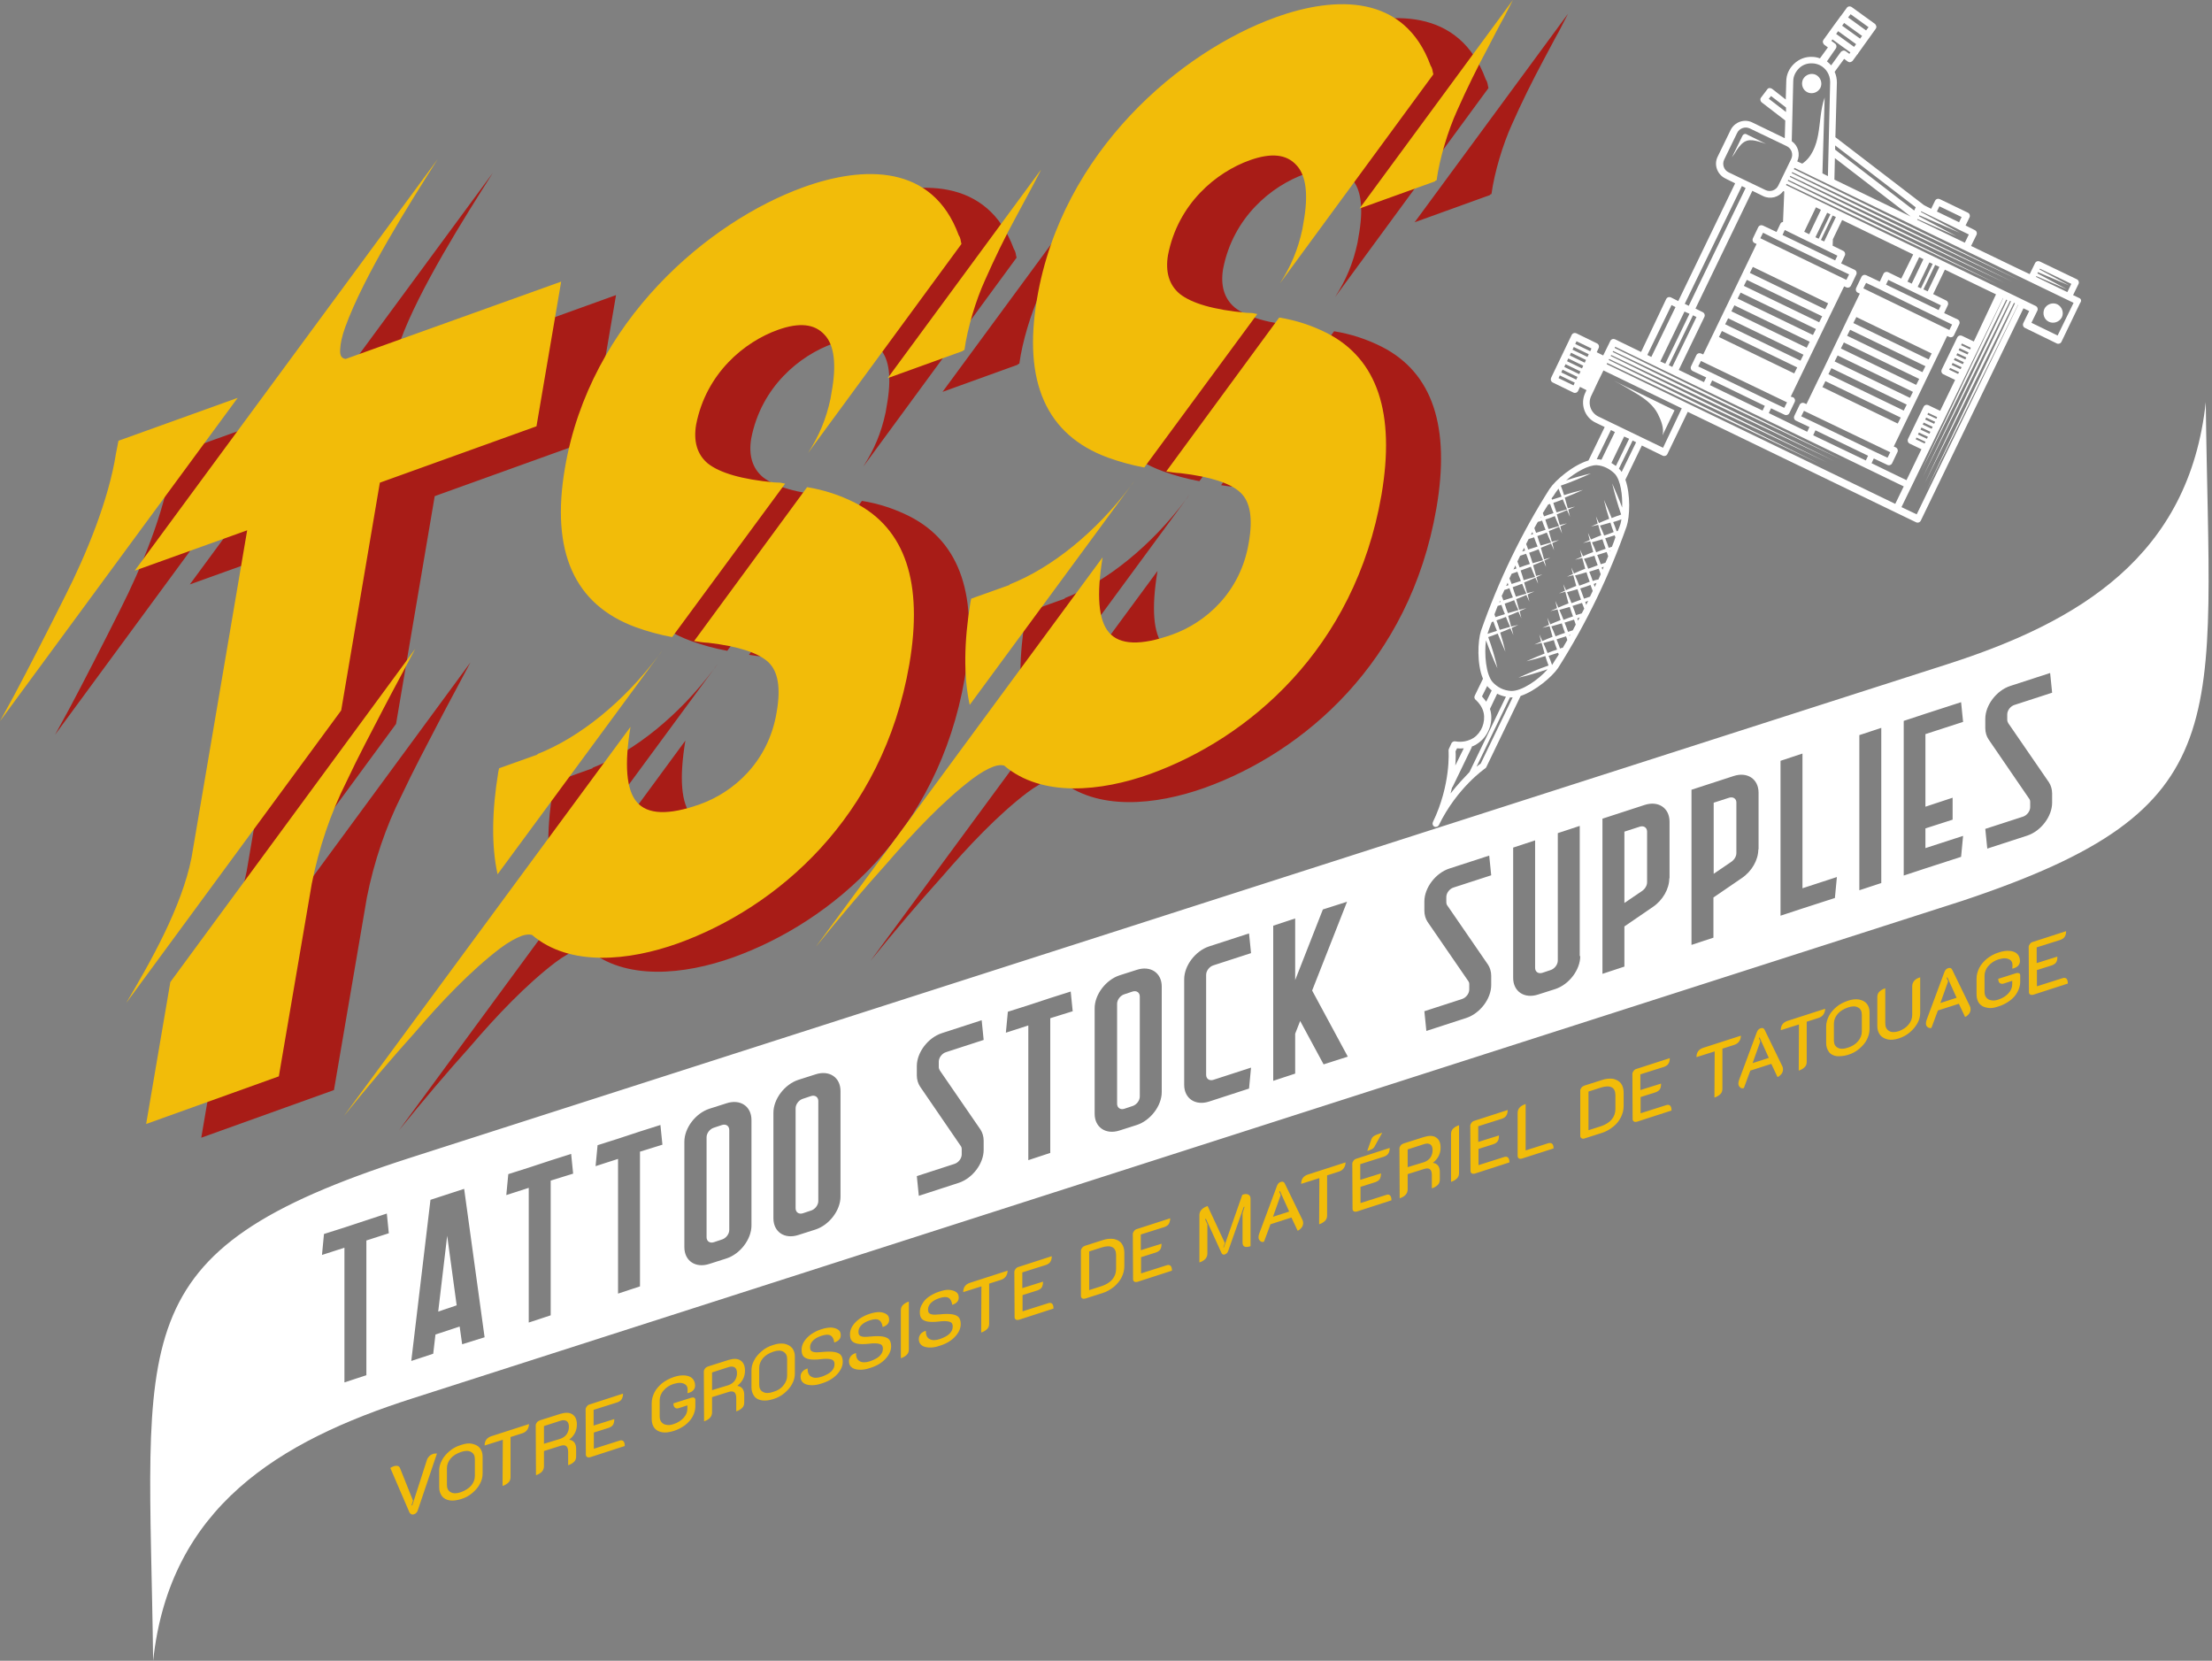
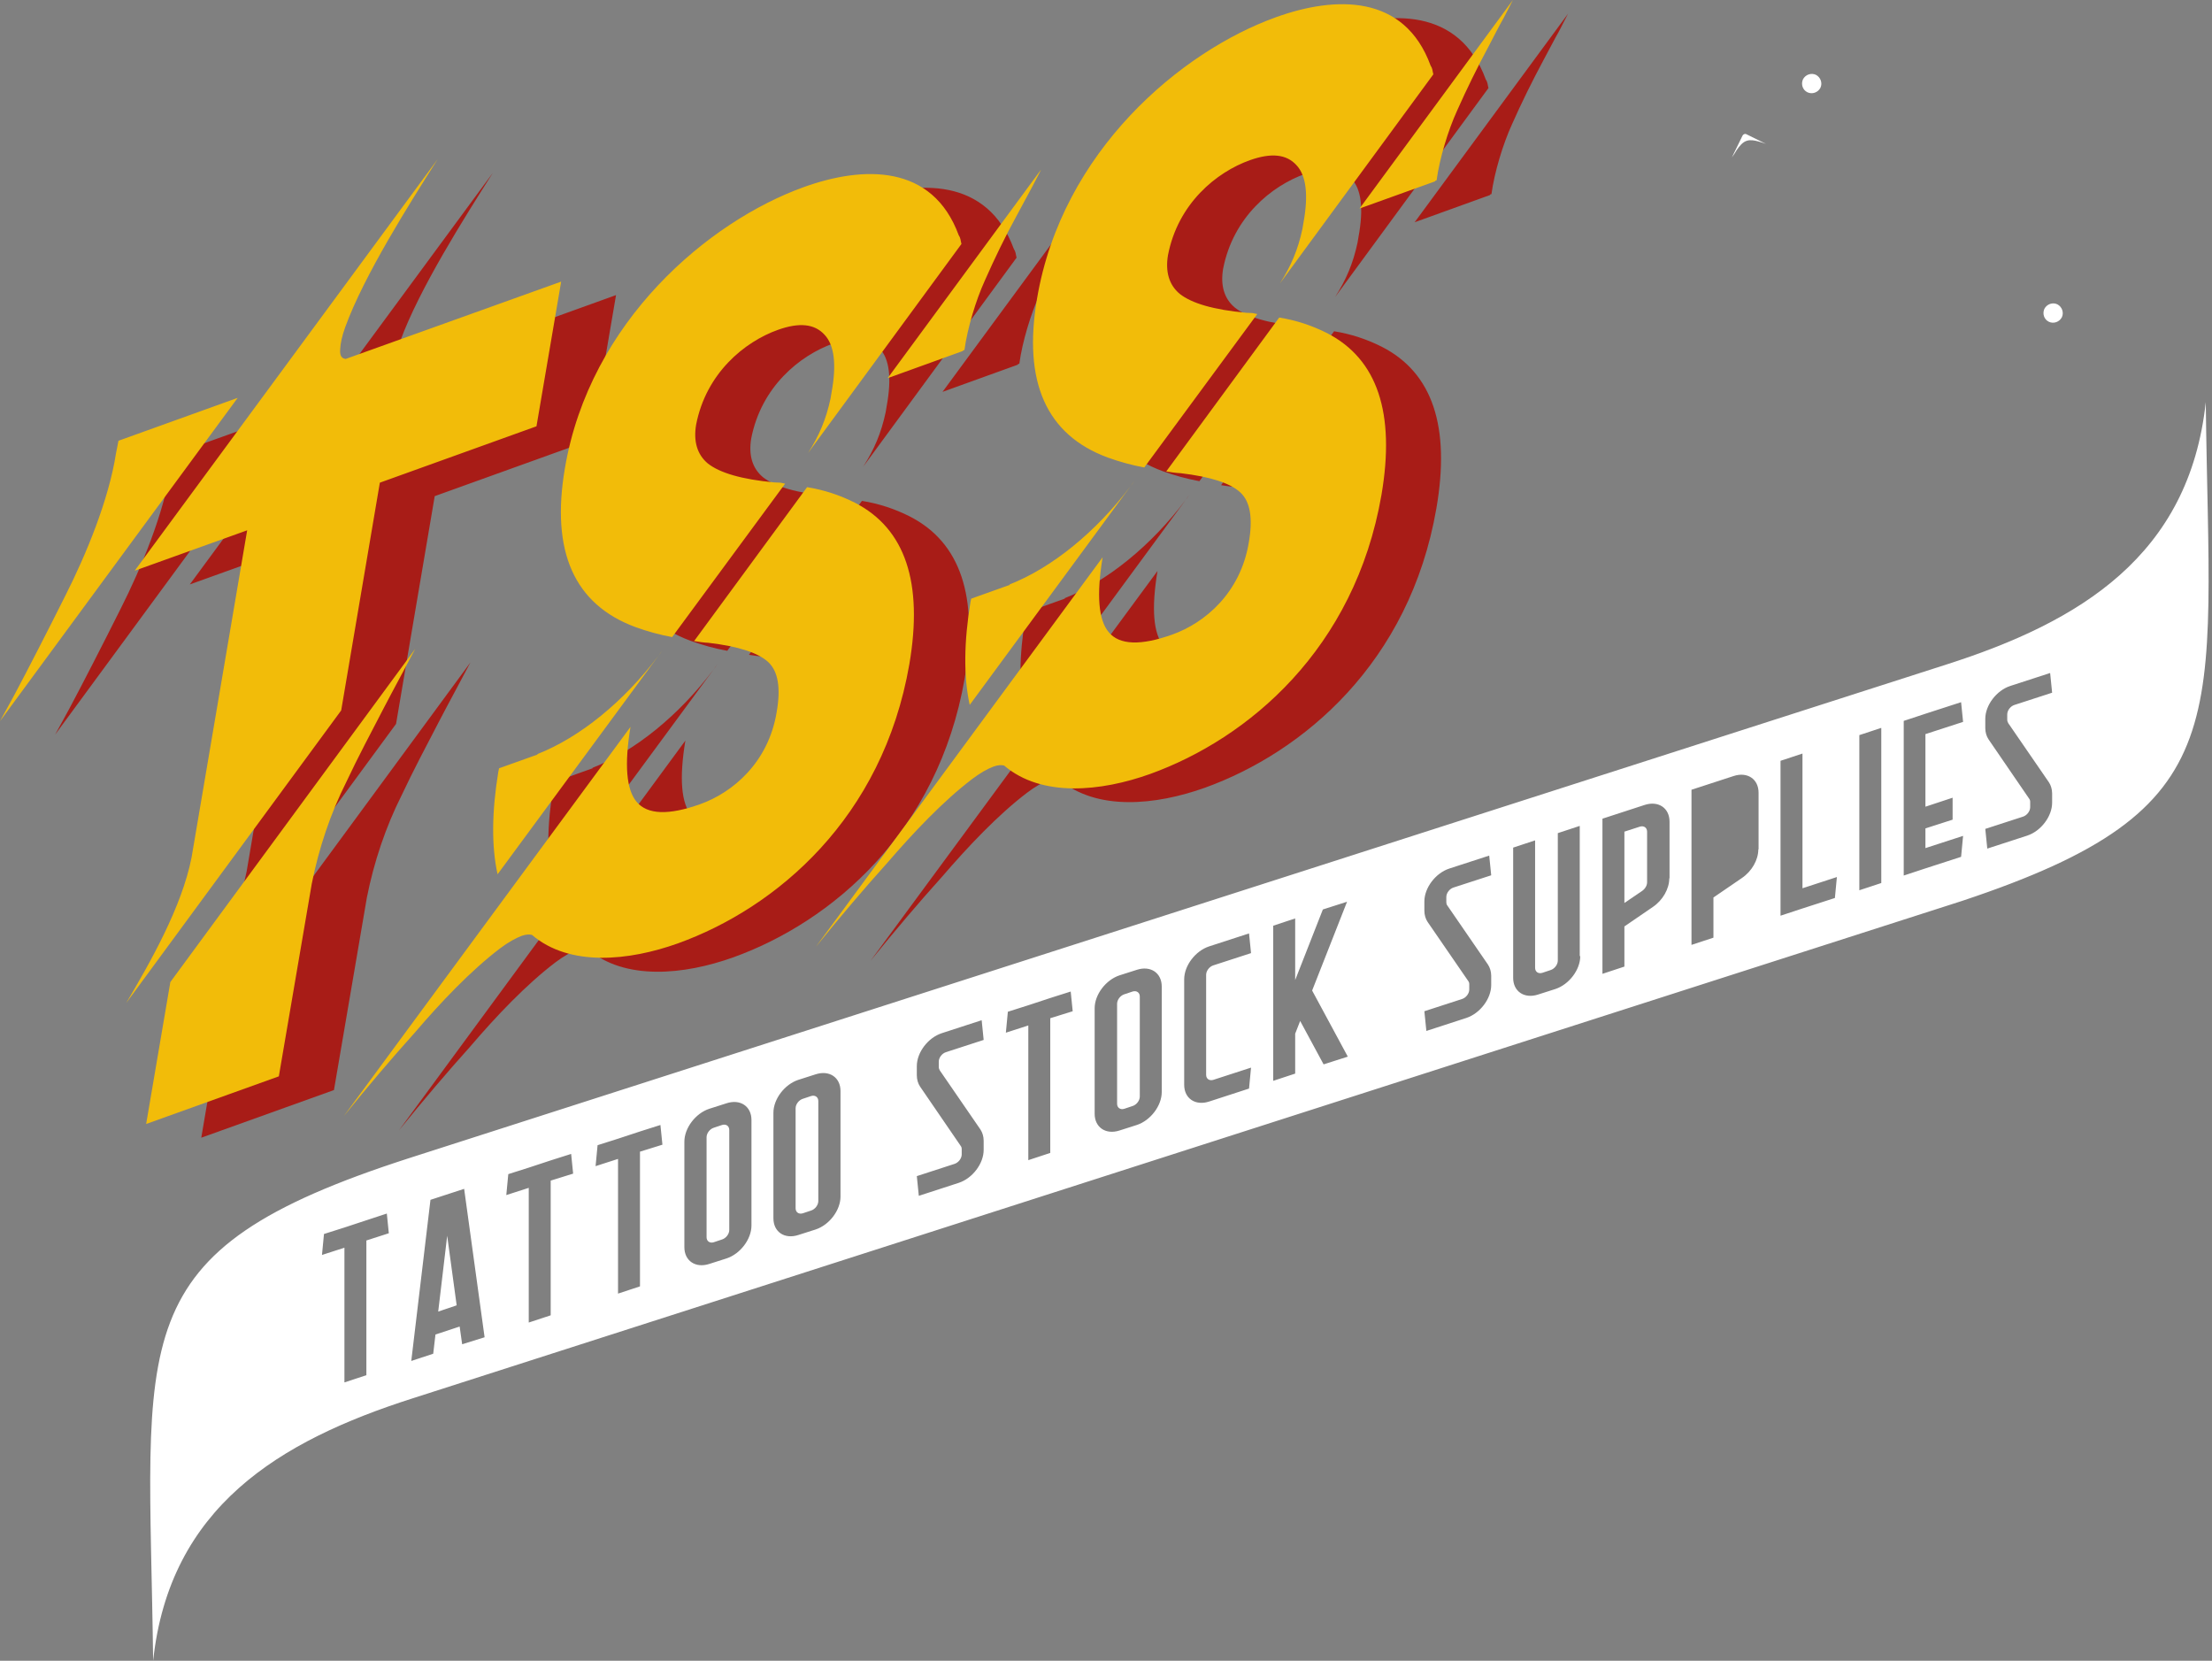
<svg xmlns="http://www.w3.org/2000/svg" version="1.1" id="Calque_1" x="0px" y="0px" viewBox="0 0 886.9 665.8" style="enable-background:new 0 0 886.9 665.8;" xml:space="preserve">
  <rect x="0" y="0" width="886.9" height="665.8" fill="#808080" stroke="none" />
  <style type="text/css">
	.st0{fill:#FFFFFF;}
	.st1{fill:#F2BC09;}
	.st2{fill:#A81C17;}
</style>
  <g>
    <g>
      <path class="st0" d="M454.1,397.5l-3.3,1.1c-1.6,0.5-2.9,2.2-2.9,3.8v32v8.1c0,1.6,1.3,2.5,2.9,2l3.3-1.1c1.6-0.5,2.9-2.2,2.9-3.8    v-35.7V403v-3.5C457,397.9,455.7,397,454.1,397.5z" />
      <path class="st0" d="M657.5,331.4l-6.2,2V362l7.2-4.9c1.1-0.8,1.9-2.1,1.9-3.4v-20.3C660.4,331.8,659.1,330.9,657.5,331.4z" />
      <path class="st0" d="M289.5,451l-3.3,1.1c-1.6,0.5-2.9,2.2-2.9,3.8v32v8.1c0,1.6,1.3,2.5,2.9,2l3.3-1.1c1.6-0.5,2.9-2.2,2.9-3.8    v-35.7v-0.9V453C292.4,451.4,291.1,450.5,289.5,451z" />
      <path class="st0" d="M325.2,439.4l-3.3,1.1c-1.6,0.5-2.9,2.2-2.9,3.8v32v8.1c0,1.6,1.3,2.5,2.9,2l3.3-1.1c1.6-0.5,2.9-2.2,2.9-3.8    v-35.7v-0.9v-3.5C328.1,439.8,326.8,438.9,325.2,439.4z" />
-       <path class="st0" d="M693.3,319.8l-6.2,2v28.5l7.2-4.9c1.1-0.8,1.9-2.1,1.9-3.4v-20.3C696.2,320.2,694.9,319.3,693.3,319.8z" />
      <polygon class="st0" points="175.7,525.8 183.1,523.3 179.3,495.4   " />
      <path class="st0" d="M884.4,161.2c-6.6,61.6-50.5,88.1-104,105.2L164,464.3v0C47.1,502,59.8,534.6,61.4,665.8    c6.6-61.6,50.5-88.1,104-105.2L781,363c0,0,0,0,0,0l5.9-1.9l0,0C898.3,324,885.9,290.5,884.4,161.2z M146.9,497.3v54l-8.8,2.9v-54    l-9,2.9l0.8-8.4l8.2-2.6l8.8-2.9l8.2-2.7l0.8,7.9L146.9,497.3z M185.3,538.9l-1-7.1l-9.7,3.2l-0.9,7.7l-8.8,2.9l7.7-64.6l4.6-1.5    l4.3-1.4l4.6-1.5l8.2,59.5L185.3,538.9z M220.8,473.3v54l-8.8,2.9v-54l-9,2.9l0.8-8.4l8.2-2.6l8.8-2.9l8.2-2.6l0.8,7.9    L220.8,473.3z M256.6,461.7v54l-8.8,2.9v-54l-9,2.9l0.8-8.4l8.2-2.6l8.8-2.9l8.2-2.6l0.8,7.9L256.6,461.7z M301.3,453.6v0.9v36.8    c0,5.5-4.5,11.4-10,13.2l-6.9,2.2c-5.5,1.8-10-1.2-10-6.7v-9.2v-33.1c0-5.5,4.5-11.4,10-13.2l6.9-2.2c5.5-1.8,10,1.2,10,6.7V453.6    z M337,442v0.9v36.8c0,5.5-4.5,11.4-10,13.2l-6.9,2.2c-5.5,1.8-10-1.2-10-6.7v-9.2v-33.1c0-5.5,4.5-11.4,10-13.2l6.9-2.2    c5.5-1.8,10,1.2,10,6.7V442z M376.8,429.1l16.3,23.7c0.8,1.2,1.3,2.8,1.3,4.5v3.7c0,5.5-4.5,11.4-10,13.2l-16,5.2l-0.8-7.9    l15.1-4.9c1.6-0.5,2.9-2.2,2.9-3.8v-2.1c0-0.5-0.1-0.9-0.4-1.3l-16.3-23.8c-0.8-1.2-1.3-2.8-1.3-4.5v-3.7c0-5.5,4.5-11.4,10-13.2    l16-5.2l0.8,7.9l-15.1,4.9c-1.6,0.5-2.9,2.2-2.9,3.8v2.1C376.4,428.3,376.6,428.7,376.8,429.1z M421.1,408.2v54l-8.8,2.9v-54    l-9,2.9l0.8-8.4l8.2-2.6l8.8-2.9l8.2-2.6l0.8,7.9L421.1,408.2z M465.8,400.1v0.9v36.8c0,5.5-4.5,11.4-10,13.2l-6.9,2.2    c-5.5,1.8-10-1.2-10-6.7v-9.2v-33.1c0-5.5,4.5-11.4,10-13.2l6.9-2.2c5.5-1.8,10,1.2,10,6.7V400.1z M486.5,432.9l15.1-4.9l-0.8,8.4    l-16,5.2c-5.5,1.8-10-1.2-10-6.7v-9.2v-33.1c0-5.5,4.5-11.4,10-13.2l16-5.2l0.8,7.9l-15.1,4.9c-1.6,0.5-2.9,2.2-2.9,3.8v32v8.1    C483.6,432.5,484.9,433.4,486.5,432.9z M530.7,426.7l-9.4-17.4l-2,5.1v16l-8.8,2.9v-62.2l8.8-2.9v24.7l11.1-28.3l9.7-3.1l-14,35.6    l14.3,26.5L530.7,426.7z M580.3,363l16.3,23.7c0.8,1.2,1.3,2.8,1.3,4.5v3.7c0,5.5-4.5,11.4-10,13.2l-16,5.2l-0.8-7.9l15.1-4.9    c1.6-0.5,2.9-2.2,2.9-3.8v-2.1c0-0.5-0.1-0.9-0.4-1.3l-16.3-23.7c-0.8-1.2-1.3-2.8-1.3-4.5v-3.7c0-5.5,4.5-11.4,10-13.2l16-5.2    l0.8,7.9l-15.1,4.9c-1.6,0.5-2.9,2.2-2.9,3.8v2.1C579.9,362.2,580,362.6,580.3,363z M633.6,383.3c0,5.5-4.5,11.4-10,13.2l-6.9,2.2    c-5.5,1.8-10-1.2-10-6.7v-52.2l8.8-2.9V388c0,1.6,1.3,2.5,2.9,2l3.3-1.1c1.6-0.5,2.9-2.2,2.9-3.8v-51.1l8.8-2.9V383.3z     M669.3,352.1c0,4.2-2.6,8.8-6.6,11.5l-11.4,7.8v16.1l-8.8,2.9v-62.2l16.9-5.5c5.5-1.8,10,1.2,10,6.7V352.1z M705,340.5    c0,4.2-2.6,8.8-6.6,11.5l-11.4,7.8v16.1l-8.8,2.9v-62.2l16.9-5.5c5.5-1.8,10,1.2,10,6.7V340.5z M735.7,360l-13,4.2l-8.8,2.9v-8.8    V305l8.8-2.9v54l13.8-4.5L735.7,360z M754.3,354l-8.8,2.9v-62.2l8.8-2.9V354z M782.9,319.8v8.8l-10.9,3.5v7.9l15.1-4.9l-0.8,8.4    l-14.2,4.6l-8.8,2.9v-8.8v-7.2v-8.8v-28.4V289l8.8-2.9l14.2-4.6l0.8,7.9l-15.1,4.9v29.1L782.9,319.8z M805.2,289.9l16.3,23.7    c0.8,1.2,1.3,2.8,1.3,4.5v3.7c0,5.5-4.5,11.4-10,13.2l-16,5.2l-0.8-7.9l15.1-4.9c1.6-0.5,2.9-2.2,2.9-3.8v-2.1    c0-0.5-0.1-0.9-0.4-1.3l-16.3-23.8c-0.8-1.2-1.3-2.8-1.3-4.5v-3.7c0-5.5,4.5-11.4,10-13.2l16-5.2l0.8,7.9l-15.1,4.9    c-1.6,0.5-2.9,2.2-2.9,3.8v2.1C804.8,289.1,805,289.5,805.2,289.9z" />
    </g>
    <g>
-       <path class="st0" d="M833.7,119.5l-2.5-1.2l2.2-4.5c0.3-0.7,0-1.5-0.6-1.8l-15-7.2c-0.7-0.3-1.5,0-1.8,0.6l-2.2,4.5l-6.3-3    l-17.2-8.3l2.2-4.5c0.3-0.7,0-1.5-0.6-1.8l-3.8-1.9l1.6-3.3c0.3-0.7,0-1.5-0.6-1.8l-11.4-5.5c-0.7-0.3-1.5,0-1.8,0.6l-1.6,3.3    l-2.8-1.4L735.9,55l0.6-21.9c0-1.5-0.3-3-0.9-4.3l3.8-5.2l1.5,1.1c0.3,0.2,0.7,0.3,1,0.2c0.4-0.1,0.7-0.3,0.9-0.5l1.9-2.6    c0.1-0.1,0.1-0.1,0.2-0.1c0.1-0.1,0.1-0.2,0.1-0.3l7.1-9.9c0.2-0.3,0.3-0.7,0.2-1c-0.1-0.4-0.3-0.7-0.5-0.9l-9.4-6.8    c-0.6-0.4-1.5-0.3-1.9,0.3l-2.4,3.3c-0.1,0.1-0.2,0.2-0.2,0.2c-0.1,0.1-0.1,0.2-0.2,0.3l-2.2,3c0,0,0,0,0,0c0,0,0,0,0,0l-4.4,6.1    c-0.2,0.3-0.3,0.7-0.2,1c0.1,0.4,0.3,0.7,0.5,0.9l1.5,1.1l-3.2,4.4c-1-0.4-2.1-0.6-3.2-0.6c-2.7-0.1-5.2,0.9-7.2,2.8    c-2,1.9-3.1,4.4-3.1,7.1l-0.2,7.2l-5.5-4.3c-0.3-0.2-0.6-0.3-1-0.3c-0.4,0-0.7,0.2-0.9,0.5l-2.5,3.3c-0.5,0.6-0.3,1.4,0.2,1.9    l9.5,7.3l-0.2,7.1l-13-6.3c-3.2-1.6-7.1-0.2-8.7,3l-5.2,10.7c-1.6,3.2-0.2,7.1,3,8.7l4,2l-22.8,47.2l-3-1.5    c-0.7-0.3-1.5,0-1.8,0.6L658,141.1l-10.5-5.1c-0.7-0.3-1.5,0-1.8,0.6l-2.9,5.9l-2.6-1.3l0.8-1.7c0.3-0.7,0-1.5-0.6-1.8l-8.4-4.1    c-0.7-0.3-1.5,0-1.8,0.6l-8.3,17.3c-0.3,0.7,0,1.5,0.6,1.8l8.4,4.1c0.7,0.3,1.5,0,1.8-0.6l0.8-1.7l2.6,1.3l-0.5,1.1    c-2.1,4.4-0.3,9.8,4.1,11.9l3.7,1.8l-6.5,13.4c-6.1,1.8-13.2,7.8-15.6,11.4c-11.3,17.8-20.5,36.9-27.5,56.9    c-1.3,4-1.7,13.3,0.8,19.2l-3.3,6.8c-0.3,0.6-0.1,1.2,0.3,1.6c1.7,1.5,2.9,3.4,3.3,5.4c0.7,3.7-0.9,7.7-3.9,9.8    c-2.1,1.4-4.9,2-7.5,1.5c-0.6-0.1-1.2,0.2-1.5,0.7l-1.1,2.4c-0.1,0.2-0.1,0.5-0.1,0.7c0,0.1,1,13.5-6.3,28.6    c-0.3,0.7,0,1.5,0.6,1.8c0.7,0.3,1.5,0,1.8-0.6c7.3-15,18.4-22.6,18.5-22.7c0.2-0.1,0.4-0.3,0.5-0.5l13.8-28.6    c6-2,12.7-7.8,15-11.2c11.3-17.8,20.5-36.9,27.5-56.8c0,0,0,0,0,0c1.3-3.9,1.6-12.8-0.5-18.7l6.6-13.7l8.4,4.1    c0.7,0.3,1.5,0,1.8-0.6l8.2-17l83.1,40.2l8.5,4.1c0.7,0.3,1.5,0,1.8-0.6l41.2-85.2l2.3,1.1l-2.4,4.9c-0.3,0.7,0,1.5,0.6,1.8    l12.9,6.3c0.7,0.3,1.5,0,1.8-0.6l7.5-15.6C834.7,120.6,834.4,119.8,833.7,119.5z M816.9,109.6l0.2-0.5l12.7,5.4l-12.1-6.5l0.2-0.3    l12.6,6.1l-1.6,3.3l-12.6-6.1l0.2-0.3l12.3,5.3L816.9,109.6z M789.4,94l-1.6,3.3l-19.1-9.2l0.1-0.3l15.7,6.9l-15.1-8l0.2-0.4    l16.1,7L770.2,85l0.1-0.3l12.4,6l2.8,1.4c0,0,0,0,0,0L789.4,94z M777.6,82.7l8.9,4.3l-1,2.1l-8.9-4.3L777.6,82.7z M735.8,58.3    l32.3,24.8l-0.6,1.3l-31.7-24.4L735.8,58.3z M735.7,63.4l30.4,23.4L735.5,72L735.7,63.4z M737,12.5l7.2,5.2l-0.8,1.1l-7.2-5.2    L737,12.5z M739.4,9.2l7.2,5.2l-0.8,1.1l-7.2-5.2L739.4,9.2z M742,5.7l7.2,5.2l-1,1.3L741,7L742,5.7z M736.1,19.4    c0.4-0.6,0.3-1.5-0.3-1.9l-1.5-1.1l0.4-0.6l7.2,5.2l-0.4,0.6l-1.5-1.1c-0.3-0.2-0.7-0.3-1-0.2c-0.4,0.1-0.7,0.3-0.9,0.5l-3.9,5.4    c-0.5-0.6-1.1-1.1-1.7-1.6L736.1,19.4z M719,32.6c0-2,0.9-3.8,2.3-5.2c1.4-1.4,3.3-2.1,5.3-2c1.1,0,2.1,0.3,3,0.7    c2.5,1.2,4.2,3.8,4.2,6.8l-0.9,37.7l-2.2-1.1l0.9-30.4c-1.7,4.7-1.7,9.9-2.6,14.8c-0.8,4.5-2.6,9.2-6.4,11.7l-2-0.9    c1.3-2.9,0.4-6.3-2.2-8.1L719,32.6z M709.2,39.6l0.9-1.1l6,4.6l0,1.8L709.2,39.6z M693.1,69.1c-1.9-0.9-2.7-3.2-1.8-5.1l5.2-10.7    c0.9-1.9,3.2-2.7,5.1-1.8l14.8,7.1c1.9,0.9,2.7,3.2,1.8,5.1L713,74.4c-0.9,1.9-3.2,2.7-5.1,1.8L693.1,69.1z M771.2,103.9l-4.7,9.8    l-1.7-0.8l4.7-9.8L771.2,103.9z M791.4,136.9l-4.8-2.3c-0.7-0.3-1.5,0-1.8,0.6l-6.3,13c-0.3,0.7,0,1.5,0.6,1.8l4.8,2.3l-6,12.4    l-4.8-2.3c-0.7-0.3-1.5,0-1.8,0.6l-6.3,13c-0.3,0.7,0,1.5,0.6,1.8l4.8,2.3l-6,12.4l-14-6.8l0.9-1.9l5.5,2.6c0.7,0.3,1.5,0,1.8-0.6    l2.2-4.6c0.3-0.7,0-1.5-0.6-1.8l-0.9-0.4l4.5-9.3l0,0l5-10.3l0,0l11.9-24.7l0.9,0.4c0.7,0.3,1.5,0,1.8-0.6l2.2-4.6    c0.3-0.7,0-1.5-0.6-1.8l-5.5-2.6l1.5-3.2c0.3-0.7,0-1.5-0.6-1.8l-5.3-2.6l4.7-9.8l20.5,9.9L791.4,136.9z M789.9,140.1l-3.6-1.7    l0.3-0.7l3.6,1.7L789.9,140.1z M788.9,142.1l-3.6-1.7l0.4-0.8l3.6,1.7L788.9,142.1z M788,144.1l-3.6-1.7l0.4-0.8l3.6,1.7    L788,144.1z M787,146l-3.6-1.7l0.4-0.8l3.6,1.7L787,146z M786.1,148l-3.6-1.7l0.4-0.8l3.6,1.7L786.1,148z M781.9,147.5l3.6,1.7    l-0.4,0.7l-3.6-1.7L781.9,147.5z M776.4,167.9l-3.6-1.7l0.3-0.7l3.6,1.7L776.4,167.9z M769.4,173.4l3.6,1.7l-0.4,0.8l-3.6-1.7    L769.4,173.4z M770.4,171.4l3.6,1.7l-0.4,0.8l-3.6-1.7L770.4,171.4z M771.3,169.4l3.6,1.7l-0.4,0.8l-3.6-1.7L771.3,169.4z     M775.5,169.9l-3.6-1.7l0.4-0.8l3.6,1.7L775.5,169.9z M768.4,175.4l3.6,1.7l-0.3,0.7l-3.6-1.7L768.4,175.4z M753.7,116    C753.7,116,753.7,116,753.7,116l12.7,6.2l16.3,7.9l-1.1,2.2l-34.5-16.7l1.1-2.2L753.7,116z M772.9,116.8l-1.7-0.8l4.7-9.8l1.7,0.8    L772.9,116.8z M770.2,115.6l-1.3-0.6l4.7-9.8l1.3,0.6L770.2,115.6z M778.2,122.4l-0.9,1.9l-21.1-10.2l0.9-1.9L778.2,122.4z     M774.5,141.7l-1.2,2.4l-30.2-14.6l1.2-2.4L774.5,141.7z M772,146.8l-1.2,2.4l-30.2-14.6l1.2-2.4L772,146.8z M769.5,151.9    l-1.2,2.4l-30.2-14.6l1.2-2.4L769.5,151.9z M767,157.1l-1.2,2.4l-30.2-14.6l1.2-2.4L767,157.1z M764.5,162.2l-1.2,2.4l-30.2-14.6    l1.2-2.4L764.5,162.2z M762.1,167.4l-1.2,2.4l-30.2-14.6l1.2-2.4L762.1,167.4z M757.9,181.3l-1.1,2.2l-5.5-2.6c0,0,0,0,0,0    l-23.6-11.4l-5.5-2.6l1.1-2.2L757.9,181.3z M727.9,172.5l21.1,10.2l-0.9,1.9L727,174.5L727.9,172.5z M762.3,111.7l-5.3-2.6    c-0.7-0.3-1.5,0-1.8,0.6l-1.5,3.2l-5.5-2.6c-0.7-0.3-1.5,0-1.8,0.6l-2.2,4.6c-0.3,0.7,0,1.5,0.6,1.8l0.9,0.4l-4.5,9.3l0,0    l-9.9,20.6l0,0l-2.5,5.1l0,0l-4.5,9.3l-0.9-0.4c-0.7-0.3-1.5,0-1.8,0.6l-2.2,4.6c-0.3,0.7,0,1.5,0.6,1.8l5.5,2.6l-0.9,1.9    l-15.4-7.5l0.9-1.9l5.5,2.6c0.7,0.3,1.5,0,1.8-0.6l2.2-4.6c0.3-0.7,0-1.5-0.6-1.8L718,159l14.4-29.8l0,0l0,0l7-14.4l0.9,0.4    c0.7,0.3,1.5,0,1.8-0.6l2.2-4.6c0.3-0.7,0-1.5-0.6-1.8l-5.5-2.6l1.5-3.2c0.3-0.7,0-1.5-0.6-1.8l-4.3-2.1l0.1-2.6l3.7-7.7    l28.5,13.8L762.3,111.7z M712.3,96l23.6,11.4c0,0,0,0,0,0l5.5,2.6l-1.1,2.2l-34.5-16.7l1.1-2.2L712.3,96z M731.4,96.8l-1.3-0.6    l4.7-9.8l1.3,0.6L731.4,96.8z M729.2,95.7l-1.3-0.6l4.7-9.8l1.3,0.6L729.2,95.7z M725.4,93.9l-2-1l4.7-9.8l2,1L725.4,93.9z     M715.6,92.2l5.3,2.6c0,0,0,0,0,0l10.5,5.1l0,0l5.3,2.6l-0.9,1.9l-21.1-10.2L715.6,92.2z M733,121.6l-1.2,2.4l-30.2-14.6l1.2-2.4    L733,121.6z M730.6,126.8l-1.2,2.4l-30.2-14.6l1.2-2.4L730.6,126.8z M728.1,131.9l-1.2,2.4l-30.2-14.6l1.2-2.4L728.1,131.9z     M725.6,137l-1.2,2.4l-30.2-14.6l1.2-2.4L725.6,137z M723.1,142.2l-1.2,2.4L691.7,130l1.2-2.4L723.1,142.2z M720.6,147.3l-1.2,2.4    l-30.2-14.6l1.2-2.4L720.6,147.3z M716.5,161.3l-1.1,2.2l-5.5-2.6c0,0,0,0,0,0l-1.2-0.6l-22.3-10.8c0,0,0,0,0,0l-5.5-2.6l1.1-2.2    L716.5,161.3z M686.5,152.5l21.1,10.2l-0.9,1.9l-21.1-10.2L686.5,152.5z M714.9,89c-0.5,0-0.9,0.3-1.1,0.8l-1.5,3.2l-5.5-2.6    c-0.7-0.3-1.5,0-1.8,0.6l-2.2,4.6c-0.3,0.7,0,1.5,0.6,1.8l0.9,0.4l-16.9,35l0,0l-4.5,9.3l-0.9-0.4c-0.7-0.3-1.5,0-1.8,0.6    l-2.2,4.6c-0.3,0.7,0,1.5,0.6,1.8l5.5,2.6l-0.9,1.9l-10.1-4.9l10.3-21.3c0.3-0.7,0-1.5-0.6-1.8l-3-1.5l22.8-47.2l4.3,2.1    c2.9,1.4,6.3,0.5,8.1-2l0.4,0.2L714.9,89z M677.4,125.8l-9.7,20l-2-0.9l9.7-20L677.4,125.8z M678.8,126.4l1.4,0.7l-9.7,20    l-1.4-0.7L678.8,126.4z M698.4,74.6l1.2,0.6l0.3,0.2l-22.8,47.2l-1.6-0.8L698.4,74.6z M670.2,122.3l1.6,0.8l-9.7,20l-1.6-0.8    L670.2,122.3z M632,152.2l-6-2.9l0.5-1.1l6,2.9L632,152.2z M627.7,146l6,2.9l-0.5,1.1l-6-2.9L627.7,146z M628.8,143.7l6,2.9    l-0.5,1.1l-6-2.9L628.8,143.7z M629.9,141.4l6,2.9l-0.5,1.1l-6-2.9L629.9,141.4z M631,139.1l6,2.9l-0.5,1.1l-6-2.9L631,139.1z     M632.1,136.8l6,2.9l-0.5,1.1l-6-2.9L632.1,136.8z M630.9,154.5l-6-2.9l0.5-1.1l6,2.9L630.9,154.5z M645.9,172.4l1.6,0.8    l-5.4,11.1c-0.5-0.1-1-0.2-1.6-0.2c-0.1,0-0.2,0-0.3,0L645.9,172.4z M651.2,175l2,0.9l-5.3,10.9c-0.6-0.4-1.2-0.8-1.8-1.2    L651.2,175z M623.7,197.5c0.3-0.5,0.8-1,1.2-1.6c0.4,1.1,0.8,2.2,1.2,3.2c-1.3,0.4-2.5,0.8-3.8,1.2c-0.1-0.2-0.1-0.3-0.2-0.5    C622.7,199.1,623.2,198.3,623.7,197.5z M596.5,253.8c0.5-1.5,1-2.9,1.6-4.4c0.2-0.1,0.5-0.2,0.7-0.2c0.4,1.3,0.9,2.5,1.4,3.7    c-1.3,0.4-2.5,0.8-3.8,1.2C596.4,254,596.5,253.9,596.5,253.8z M617.8,207.2c0,0.1,0.1,0.2,0.1,0.3c-0.1,0-0.2,0.1-0.3,0.1    C617.7,207.5,617.8,207.3,617.8,207.2z M620.7,202.3c0.3-0.1,0.6-0.2,0.8-0.3c0.4,1.3,0.9,2.5,1.4,3.7c-1.3,0.4-2.5,0.8-3.8,1.3    c-0.2-0.4-0.3-0.8-0.5-1.3C619.3,204.6,620,203.5,620.7,202.3z M618.3,208.7c0.4,1.2,0.9,2.5,1.4,3.7c-1.3,0.4-2.5,0.8-3.8,1.2    c-0.2-0.6-0.5-1.2-0.7-1.9c0.5-0.9,0.9-1.7,1.4-2.5C617.2,209.1,617.8,208.9,618.3,208.7z M603.2,236.5c0.7-0.2,1.4-0.4,2-0.7    c0.4,1.2,0.9,2.5,1.4,3.7c-1.3,0.4-2.5,0.8-3.8,1.2c-0.2-0.6-0.5-1.2-0.7-1.8C602.5,238.1,602.9,237.3,603.2,236.5z M605.2,231.9    c0.3-0.6,0.6-1.3,0.9-1.9c0.8-0.3,1.6-0.5,2.3-0.8c0.4,1.2,0.9,2.5,1.4,3.7c-1.3,0.4-2.5,0.8-3.7,1.2    C605.8,233.4,605.5,232.6,605.2,231.9z M608.4,225.1c0.4-0.8,0.7-1.5,1.1-2.3c0.8-0.3,1.6-0.5,2.4-0.8c0.5,1.4,1,2.7,1.5,4.1    c-1.4,0.4-2.8,0.9-4.1,1.4C609,226.7,608.7,225.9,608.4,225.1z M611.9,218.1c0.3-0.7,0.7-1.3,1-2c0.7-0.2,1.5-0.5,2.2-0.7    c0.4,1.2,0.9,2.5,1.4,3.7c-1.3,0.4-2.5,0.8-3.8,1.2C612.5,219.6,612.2,218.8,611.9,218.1z M614.4,213.3c0.1,0.3,0.2,0.5,0.3,0.8    c-0.3,0.1-0.6,0.2-0.9,0.3C614,214.1,614.2,213.7,614.4,213.3z M611.1,219.6c0.1,0.4,0.2,0.8,0.4,1.1c-0.4,0.1-0.8,0.3-1.2,0.4    C610.6,220.7,610.8,220.2,611.1,219.6z M607.6,226.7c0.1,0.4,0.3,0.8,0.4,1.2c-0.4,0.1-0.8,0.3-1.2,0.4    C607.1,227.8,607.3,227.3,607.6,226.7z M604.5,233.6c0.1,0.3,0.2,0.7,0.3,1c-0.3,0.1-0.6,0.2-0.9,0.3    C604.1,234.5,604.3,234,604.5,233.6z M601.4,240.8c0.1,0.2,0.1,0.3,0.2,0.5c-0.1,0.1-0.3,0.1-0.4,0.2    C601.2,241.2,601.3,241,601.4,240.8z M602,242.5c0.4,1.3,0.9,2.5,1.4,3.7c-1.3,0.4-2.5,0.8-3.8,1.2c-0.1-0.4-0.3-0.7-0.4-1.1    c0.4-1.1,0.9-2.3,1.3-3.4C601,242.8,601.5,242.6,602,242.5z M600,248.7c1.3-0.4,2.5-0.9,3.8-1.4c0.5,1.3,1.1,2.7,1.7,4    c-1.4,0.4-2.8,0.8-4.2,1.2C600.9,251.2,600.5,250,600,248.7z M603.3,242c1.3-0.4,2.5-0.9,3.8-1.4c0.5,1.3,1.1,2.7,1.7,4    c-1.4,0.4-2.8,0.8-4.2,1.2C604.1,244.6,603.7,243.3,603.3,242z M606.5,235.4c1.3-0.4,2.5-0.9,3.8-1.4c0.5,1.3,1.1,2.7,1.7,4    c-1.4,0.4-2.8,0.8-4.2,1.2C607.3,237.9,606.9,236.7,606.5,235.4z M609.7,228.7c1.4-0.5,2.8-1,4.1-1.5c0.5,1.4,1.1,2.7,1.7,4.1    c-1.5,0.4-3.1,0.8-4.6,1.3C610.6,231.3,610.1,230,609.7,228.7z M613.1,221.6c1.3-0.4,2.5-0.9,3.8-1.4c0.6,1.5,1.2,2.9,1.8,4.4    c-1.4,0.4-2.8,0.8-4.2,1.2C614.1,224.4,613.6,223,613.1,221.6z M616.4,214.9c1.3-0.4,2.5-0.9,3.8-1.4c0.5,1.3,1.1,2.7,1.7,4    c-1.4,0.4-2.8,0.8-4.2,1.2C617.2,217.5,616.8,216.2,616.4,214.9z M619.6,208.3c1.3-0.4,2.5-0.9,3.8-1.4c0.5,1.3,1.1,2.7,1.7,4    c-1.4,0.4-2.8,0.8-4.2,1.2C620.4,210.8,620,209.6,619.6,208.3z M622.8,201.6c1.3-0.4,2.5-0.9,3.8-1.4c0.5,1.3,1.1,2.7,1.7,4    c-1.4,0.4-2.8,0.8-4.2,1.2C623.6,204.2,623.2,202.9,622.8,201.6z M596.3,275c0.1,0.1,0.2,0.2,0.2,0.3c0.5,0.5,1,1,1.6,1.5    l-2.2,4.5c-0.5-0.7-1.1-1.4-1.7-2.1L596.3,275z M583.6,301.2l0.6-1.2c0.9,0.1,1.8,0.1,2.7,0l-3.4,6.9    C583.7,304.1,583.7,302.1,583.6,301.2z M581.6,318.1c0.2-0.8,0.4-1.6,0.6-2.4c0.1-0.1,0.2-0.2,0.3-0.4l7.5-15.5    c0.1-0.2,0.1-0.3,0.1-0.5c0.9-0.3,1.8-0.8,2.6-1.4c3.9-2.7,6-7.9,5-12.6c-0.1-0.4-0.2-0.7-0.3-1.1c0,0,0,0,0,0l2.9-6.1    c0.1,0,0.1,0.1,0.2,0.1c1,0.5,2.1,0.9,3.3,1.1l-14.6,30.2C587.1,311.7,584.4,314.5,581.6,318.1z M593.7,306.1    c-0.3,0.2-1,0.7-1.7,1.3l13.4-27.8c0.1,0,0.2,0,0.3,0c0.3,0,0.5,0,0.8,0L593.7,306.1z M605.8,277c-2.9-0.2-5.3-1.4-7.3-3.5    c-2.8-3.2-3.4-11.4-2.7-16.8c1.4,3.8,2.9,7.6,4.6,11.2c-1-4.3-2.2-8.4-3.7-12.5c1.3-0.4,2.5-0.9,3.8-1.4c1,2.4,2,4.9,3.1,7.3    c-0.6-2.6-1.3-5.1-2.1-7.7c1.4-0.5,2.7-1.1,4.1-1.7c0.4,0.9,0.8,1.8,1.2,2.7c-0.2-1-0.5-1.9-0.7-2.9c0.9-0.4,1.8-0.8,2.7-1.2    c-1,0.2-1.9,0.5-2.9,0.7c-0.4-1.4-0.8-2.8-1.2-4.3c1.4-0.5,2.7-1.1,4.1-1.7c0.4,0.9,0.8,1.8,1.2,2.7c-0.2-1-0.5-1.9-0.7-2.9    c0.9-0.4,1.8-0.8,2.7-1.2c-1,0.2-1.9,0.5-2.9,0.7c-0.4-1.4-0.8-2.9-1.2-4.3c1.4-0.5,2.7-1.1,4.1-1.7c0.4,0.9,0.8,1.8,1.2,2.7    c-0.2-1-0.5-1.9-0.7-2.9c0.9-0.4,1.8-0.8,2.7-1.2c-1,0.2-1.9,0.5-2.9,0.7c-0.4-1.4-0.8-2.9-1.2-4.3c1.5-0.6,3-1.2,4.5-1.9    c0.4,0.8,0.7,1.6,1.1,2.4c-0.2-0.9-0.4-1.7-0.7-2.6c0.8-0.4,1.6-0.7,2.4-1.1c-0.8,0.2-1.7,0.4-2.5,0.6c-0.4-1.4-0.8-2.9-1.2-4.3    c1.4-0.6,2.8-1.1,4.1-1.7c0.4,0.8,0.7,1.6,1.1,2.4c-0.2-0.9-0.4-1.7-0.7-2.6c0.8-0.4,1.6-0.7,2.4-1.1c-0.8,0.2-1.7,0.4-2.5,0.7    c-0.4-1.6-0.9-3.1-1.3-4.7c1.4-0.5,2.7-1.1,4.1-1.7c0.4,0.9,0.8,1.8,1.2,2.7c-0.2-1-0.5-1.9-0.7-2.9c0.9-0.4,1.8-0.8,2.7-1.2    c-1,0.2-1.9,0.5-2.9,0.7c-0.4-1.4-0.8-2.9-1.2-4.3c1.4-0.5,2.7-1.1,4.1-1.7c0.4,0.9,0.8,1.8,1.2,2.7c-0.2-1-0.5-1.9-0.7-2.9    c0.9-0.4,1.8-0.8,2.7-1.2c-1,0.2-1.9,0.5-2.9,0.7c-0.4-1.4-0.8-2.9-1.2-4.3c1.4-0.5,2.7-1.1,4.1-1.7c0.4,0.9,0.8,1.8,1.2,2.7    c-0.2-1-0.5-1.9-0.7-2.9c0.9-0.4,1.8-0.8,2.7-1.2c-1,0.2-1.9,0.5-2.9,0.7c-0.4-1.4-0.8-2.9-1.2-4.3c2.5-1,4.9-2,7.3-3.1    c-2.6,0.6-5.1,1.3-7.6,2.1c-0.4-1.3-0.8-2.6-1.3-3.8c4.1-1.4,8.1-3.1,12.1-4.9c-3.4,0.8-6.7,1.7-10,2.8c3.9-3.3,9-6.2,12.3-6.1    c1.5,0.1,2.8,0.5,4,1.1c1.2,0.6,2.3,1.4,3.3,2.4c2.3,2.6,3.1,8.5,2.9,13.5c-1.2-3.3-2.6-6.5-4-9.7c1,4.2,2.2,8.4,3.6,12.5    c-1.3,0.4-2.5,0.9-3.8,1.4c-1-2.4-2-4.9-3.1-7.3c0.6,2.6,1.3,5.1,2.1,7.6c-1.4,0.5-2.7,1.1-4.1,1.7c-0.4-0.9-0.8-1.8-1.2-2.7    c0.2,1,0.5,1.9,0.7,2.9c-0.9,0.4-1.8,0.8-2.7,1.2c1-0.2,1.9-0.5,2.9-0.7c0.4,1.4,0.8,2.8,1.2,4.2c-1.4,0.5-2.7,1.1-4.1,1.7    c-0.4-0.9-0.8-1.8-1.2-2.7c0.2,1,0.5,1.9,0.7,2.9c-0.9,0.4-1.8,0.8-2.7,1.2c1-0.2,1.9-0.5,2.9-0.7c0.4,1.4,0.8,2.8,1.2,4.3    c-1.4,0.5-2.7,1.1-4.1,1.7c-0.4-0.9-0.8-1.8-1.2-2.7c0.2,1,0.5,1.9,0.7,2.9c-0.9,0.4-1.8,0.8-2.7,1.2c1-0.2,1.9-0.5,2.9-0.7    c0.4,1.4,0.8,2.9,1.2,4.3c-1.5,0.6-3,1.2-4.5,1.9c-0.4-0.8-0.7-1.6-1.1-2.4c0.2,0.9,0.4,1.7,0.7,2.6c-0.8,0.4-1.6,0.7-2.4,1.1    c0.8-0.2,1.7-0.4,2.5-0.6c0.4,1.4,0.8,2.9,1.2,4.3c-1.4,0.6-2.8,1.1-4.1,1.7c-0.4-0.8-0.7-1.6-1.1-2.4c0.2,0.9,0.4,1.7,0.7,2.6    c-0.8,0.4-1.6,0.7-2.4,1.1c0.8-0.2,1.7-0.4,2.5-0.7c0.4,1.6,0.9,3.1,1.3,4.7c-1.4,0.5-2.7,1.1-4.1,1.7c-0.4-0.9-0.8-1.8-1.2-2.7    c0.2,1,0.5,1.9,0.7,2.9c-0.9,0.4-1.8,0.8-2.7,1.2c1-0.2,1.9-0.5,2.9-0.7c0.4,1.4,0.8,2.9,1.2,4.3c-1.4,0.5-2.7,1.1-4.1,1.7    c-0.4-0.9-0.8-1.8-1.2-2.7c0.2,1,0.5,1.9,0.7,2.9c-0.9,0.4-1.8,0.8-2.7,1.2c1-0.2,1.9-0.5,2.9-0.7c0.4,1.4,0.8,2.9,1.2,4.3    c-1.4,0.5-2.7,1.1-4.1,1.7c-0.4-0.9-0.8-1.8-1.2-2.7c0.2,1,0.5,1.9,0.7,2.9c-0.9,0.4-1.8,0.8-2.7,1.2c1-0.2,1.9-0.5,2.9-0.7    c0.4,1.4,0.8,2.9,1.2,4.3c-2.5,1-4.9,2-7.3,3.1c2.6-0.6,5.1-1.3,7.6-2.1c0.4,1.3,0.8,2.6,1.3,3.8c-4.1,1.4-8.1,3.1-12.1,4.9    c3.9-0.9,7.8-2.1,11.7-3.4C616.8,272.6,610,277.2,605.8,277z M646.3,219.2c-0.4,0.1-0.9,0.3-1.3,0.4c-0.4-1.3-0.9-2.5-1.4-3.8    c1.3-0.4,2.5-0.8,3.8-1.2c0.1,0.3,0.2,0.6,0.3,0.8C647.3,216.7,646.8,217.9,646.3,219.2z M645.6,221.1c0-0.1-0.1-0.2-0.1-0.3    c0.1,0,0.2-0.1,0.3-0.1C645.7,220.8,645.6,221,645.6,221.1z M643.7,225.6c-0.6,0.2-1.3,0.4-1.9,0.6c-0.4-1.3-0.9-2.5-1.4-3.7    c1.3-0.4,2.5-0.8,3.8-1.2c0.2,0.6,0.4,1.1,0.6,1.7C644.5,223.8,644.1,224.7,643.7,225.6z M642.5,228.4c-0.1-0.3-0.2-0.6-0.3-0.9    c0.3-0.1,0.5-0.2,0.8-0.3C642.9,227.6,642.7,228,642.5,228.4z M636,242.5c-0.1-0.4-0.3-0.8-0.4-1.2c0.4-0.1,0.8-0.3,1.2-0.4    C636.5,241.4,636.2,241.9,636,242.5z M632.7,248.8c-0.1-0.3-0.2-0.6-0.3-0.9c0.3-0.1,0.7-0.2,1-0.4    C633.1,248,632.9,248.4,632.7,248.8z M625.5,260c-0.4-1.2-0.9-2.5-1.4-3.7c1.3-0.4,2.5-0.8,3.8-1.2c0.2,0.5,0.4,1,0.5,1.5    c-0.6,1.1-1.2,2.1-1.8,3.1C626.2,259.7,625.9,259.8,625.5,260z M622.5,266.3c-0.1,0.1-0.2,0.2-0.2,0.3c-0.4-1.2-0.9-2.5-1.4-3.7    c1.3-0.4,2.5-0.8,3.8-1.2c0.1,0.2,0.2,0.5,0.3,0.7C624.1,263.7,623.3,265,622.5,266.3z M634.2,245.9c-0.8,0.2-1.5,0.5-2.3,0.7    c-0.4-1.2-0.9-2.5-1.4-3.7c1.3-0.4,2.5-0.8,3.8-1.2c0.3,0.8,0.6,1.5,0.9,2.3C634.9,244.6,634.5,245.3,634.2,245.9z M630.6,252.7    c-0.6,0.2-1.2,0.4-1.9,0.6c-0.4-1.2-0.9-2.5-1.4-3.7c1.3-0.4,2.5-0.8,3.8-1.2c0.2,0.7,0.5,1.3,0.7,2    C631.4,251.1,631,251.9,630.6,252.7z M630.1,241.8c-0.6-1.5-1.2-2.9-1.8-4.4c1.4-0.4,2.8-0.8,4.2-1.2c0.4,1.4,0.9,2.8,1.4,4.2    C632.6,240.9,631.4,241.3,630.1,241.8z M630.7,247.1c-1.3,0.4-2.5,0.9-3.8,1.4c-0.5-1.3-1.1-2.7-1.7-4c1.4-0.4,2.8-0.8,4.2-1.2    C629.8,244.6,630.2,245.8,630.7,247.1z M627.5,253.7c-1.3,0.4-2.5,0.9-3.8,1.4c-0.5-1.3-1.1-2.7-1.7-4c1.4-0.4,2.8-0.8,4.2-1.2    C626.6,251.2,627,252.5,627.5,253.7z M620.5,261.8c-0.5-1.3-1.1-2.7-1.7-4c1.4-0.4,2.8-0.8,4.2-1.2c0.4,1.3,0.8,2.6,1.3,3.8    C623,260.8,621.7,261.3,620.5,261.8z M629.3,255c0-0.1-0.1-0.3-0.1-0.4c0.2-0.1,0.3-0.1,0.5-0.2    C629.5,254.6,629.4,254.8,629.3,255z M635.1,240c-0.5-1.4-1-2.7-1.5-4.1c1.4-0.4,2.8-0.9,4.1-1.4c0.3,0.8,0.6,1.6,0.9,2.4    c-0.4,0.8-0.7,1.5-1.1,2.3C636.8,239.5,635.9,239.7,635.1,240z M633.2,234.8c-0.5-1.4-1.1-2.7-1.7-4.1c1.5-0.4,3.1-0.8,4.6-1.3    c0.4,1.3,0.8,2.6,1.3,3.8C636,233.8,634.6,234.3,633.2,234.8z M639.4,235.3c-0.1-0.4-0.3-0.8-0.4-1.2c0.4-0.1,0.8-0.3,1.1-0.4    C639.9,234.2,639.7,234.8,639.4,235.3z M638.6,232.9c-0.4-1.3-0.9-2.5-1.4-3.7c1.3-0.4,2.5-0.8,3.8-1.2c0.3,0.7,0.5,1.4,0.8,2.2    c-0.3,0.7-0.6,1.4-0.9,2.1C640.1,232.4,639.4,232.6,638.6,232.9z M636.8,228c-0.5-1.3-1.1-2.7-1.7-4c1.4-0.4,2.8-0.8,4.2-1.2    c0.4,1.3,0.8,2.6,1.3,3.8C639.3,227.1,638,227.6,636.8,228z M640,221.4c-0.5-1.3-1.1-2.7-1.7-4c1.4-0.4,2.8-0.8,4.2-1.2    c0.4,1.3,0.8,2.5,1.3,3.8C642.5,220.4,641.3,220.9,640,221.4z M643.2,214.7c-0.5-1.3-1.1-2.7-1.7-4c1.4-0.4,2.8-0.8,4.2-1.2    c0.4,1.3,0.8,2.6,1.3,3.8C645.7,213.8,644.5,214.3,643.2,214.7z M649.7,210.1c-0.3,0.9-0.6,1.8-1,2.7c-0.2,0.1-0.3,0.1-0.5,0.2    c-0.4-1.3-0.9-2.5-1.4-3.7c1.1-0.3,2.2-0.7,3.3-1.1C650,208.8,649.9,209.5,649.7,210.1z M650.2,189.2c-0.2-0.2-0.3-0.5-0.5-0.7    c-0.2-0.2-0.4-0.4-0.6-0.6l5.5-11.3l1.4,0.7L650.2,189.2z M666.8,179.5L640.9,167c-3.1-1.5-4.4-5.2-2.9-8.3l1.1-2.3c0,0,0,0,0,0    l1.3-2.8l2.5-5.1l31.4,15.2L666.8,179.5z M759.9,202l-83.1-40.2l-32.6-15.8l0.1-0.2l0.1-0.3l85.1,40.4c0,0-75.3-37.1-84.5-41.6    l0.2-0.4l87.4,41.5c0,0-77.4-38.1-86.8-42.7l0.2-0.4l89.6,42.6c0,0-79.5-39.1-89-43.8l0.2-0.4l91.9,43.7c0,0-82.5-40.6-91.3-44.9    l0.2-0.5l115.7,56l-3.3,6.8L759.9,202z M768.5,206.2l-6.1-2.9l14.7-30.3l2.8-5.7c0,0,0,0,0,0l7.2-14.8c0,0,0,0,0,0l4.3-8.9l2-4.1    c0,0,0,0,0,0l9.7-20l0.1,0l-32.8,69.3c0,0,30-60.7,34-68.7l0.4,0.2L771,191.2c0,0,30.9-62.5,34.9-70.6l0.4,0.2l-34.6,73    c0,0,31.7-64.2,35.8-72.4l0.4,0.2l-35.5,74.9c0,0,32.8-66.5,36.7-74.3l0.1,0L768.5,206.2z M825,134.5l-10.5-5.1l2.4-4.9    c0.3-0.7,0-1.5-0.6-1.8L716.1,74.2l0.2-0.5l84.6,40.2c0,0-73.1-36-84.1-41.4l0.2-0.4l86.9,41.3c0,0-75.2-37-86.3-42.5l0.2-0.4    L807,113c0,0-77.3-38-88.6-43.6l0.2-0.4l91.4,43.5c0,0-80-39.3-90.8-44.7l0.3-0.5l46.9,22.7l1.2,0.6l20.3,9.8l0,0l43.5,21    L825,134.5z" />
      <path class="st0" d="M724.7,37c1.9,0.9,4.2,0.1,5.2-1.8c0.9-1.9,0.1-4.2-1.8-5.2c-1.9-0.9-4.2-0.1-5.2,1.8    C722,33.8,722.8,36.1,724.7,37z" />
      <path class="st0" d="M821.5,129c1.9,0.9,4.2,0.1,5.2-1.8c0.9-1.9,0.1-4.2-1.8-5.2c-1.9-0.9-4.2-0.1-5.2,1.8    C818.8,125.8,819.6,128.1,821.5,129z" />
      <path class="st0" d="M700.2,53.8c-0.5-0.3-1.2,0-1.5,0.5l-4.3,8.8c0.7-0.9,1.3-1.9,1.9-2.9c1.1-1.6,2.4-3.3,4.2-3.8    c1.4-0.4,3-0.1,4.5,0.3c1.1,0.3,2.1,0.6,3.1,1L700.2,53.8z" />
-       <path class="st0" d="M664.7,165.9c1.3,2.6,2.6,5.8,1.9,8.6l4.8-10L647,152.6c3.3,1.6,6.6,3.7,9.8,5.6    C660,160.2,663,162.6,664.7,165.9z" />
    </g>
  </g>
  <g>
-     <path class="st1" d="M813.5,397.8c0,0.4,0.2,0.7,0.5,0.9c0.3,0.2,0.7,0.2,1.2,0.1l13.9-4.5c0-1-0.2-1.6-0.6-2   c-0.4-0.3-0.9-0.4-1.7-0.1l-10.1,3.2l0-6.5l6-1.9c0.8-0.3,1.4-0.7,1.7-1.2c0.4-0.6,0.5-1.3,0.5-2.3l-8.3,2.6l0-6.3l9.5-3   c0.8-0.3,1.4-0.7,1.7-1.2c0.4-0.6,0.6-1.3,0.6-2.3l-13.3,4.3c-0.5,0.1-0.9,0.4-1.2,0.8c-0.3,0.4-0.5,0.8-0.5,1.2L813.5,397.8z    M801.2,403.5c1.7-0.5,3.2-1.3,4.6-2.3s2.4-2.2,3.1-3.5c0.7-1.3,1.1-2.7,1.1-4l0-2.6c0-0.4-0.1-0.8-0.4-0.9s-0.7-0.2-1.1-0.1   l-7.3,2.3c0,0.8,0.2,1.4,0.6,1.7s1,0.4,1.6,0.2l3.4-1.1l0,1.4c0,1.3-0.5,2.5-1.5,3.6c-1,1.1-2.4,2-4,2.5c-1.1,0.4-2.1,0.5-2.9,0.3   c-0.9-0.1-1.5-0.5-2-1.1c-0.5-0.6-0.7-1.4-0.7-2.3l0-6.4c0-1.4,0.5-2.8,1.6-4c1-1.2,2.4-2.1,4-2.6c1.1-0.3,2-0.5,2.9-0.4   c0.9,0.1,1.5,0.4,2,0.8c0.5,0.5,0.7,1.1,0.7,2c0,0.5,0,0.9-0.1,1.3c0.3,0,0.6-0.1,0.8-0.2c0.7-0.2,1.3-0.6,1.7-1.1   c0.4-0.5,0.6-1.1,0.6-1.7c0-1.2-0.4-2.2-1.1-2.9c-0.7-0.7-1.8-1.1-3.1-1.2c-1.3-0.1-2.8,0.1-4.5,0.7c-1.7,0.5-3.2,1.4-4.5,2.4   c-1.3,1.1-2.4,2.3-3.1,3.7s-1.1,2.8-1.1,4.3l0,6.4c0,1.5,0.4,2.7,1.1,3.6s1.8,1.5,3.2,1.7C797.9,404.3,799.5,404.1,801.2,403.5    M778,402.1l3.1-8.7l-0.6-1.4l0.3-0.2l3.7,8.2L778,402.1z M774.4,412.1l2.6-7l8.4-2.7l2.5,5.3c0.7-0.3,1.2-0.8,1.6-1.3   s0.6-1.2,0.6-1.8c0-0.5-0.1-0.9-0.3-1.3l-7.1-14.6c-0.3-0.6-0.8-0.8-1.5-0.6c-0.8,0.2-1.3,0.8-1.6,1.6l-7.1,19.1   c-0.2,0.5-0.3,1-0.3,1.5c0,0.6,0.2,1.1,0.6,1.4C773.2,412.1,773.7,412.2,774.4,412.1 M761.3,416.3c1.6-0.5,3.1-1.3,4.4-2.4   c1.3-1.1,2.3-2.3,3.1-3.7s1.1-2.8,1.1-4.3l0-14.1c-1.1,0.3-1.9,0.8-2.4,1.4s-0.8,1.3-0.8,2.2l0,11.5c0,1.4-0.5,2.7-1.5,3.9   c-1,1.2-2.3,2-3.9,2.6c-1.6,0.5-2.9,0.5-3.9-0.1c-1-0.6-1.5-1.6-1.5-3l0-14.1c-1,0.3-1.8,0.8-2.4,1.4s-0.8,1.3-0.8,2.2l0,11.5   c0,1.5,0.4,2.6,1.1,3.6c0.7,0.9,1.8,1.5,3.1,1.8C758.2,417,759.7,416.8,761.3,416.3 M740.9,420c-1.7,0.6-3.1,0.6-4.1,0   c-1-0.5-1.5-1.5-1.5-2.9l0-6.7c0-1.4,0.5-2.7,1.5-3.9s2.4-2,4.1-2.6s3.1-0.6,4.1,0c1,0.5,1.5,1.5,1.5,2.9l0,6.7   c0,1.4-0.5,2.7-1.5,3.9S742.6,419.5,740.9,420 M740.9,422.9c1.7-0.5,3.2-1.3,4.5-2.4c1.3-1.1,2.4-2.3,3.1-3.7s1.1-2.8,1.1-4.2   l0-6.8c0-1.4-0.4-2.5-1.1-3.4s-1.8-1.4-3.1-1.7c-1.3-0.2-2.8-0.1-4.5,0.5s-3.2,1.3-4.5,2.4c-1.3,1.1-2.4,2.3-3.1,3.7   s-1.1,2.8-1.1,4.1l0,6.8c0,1.4,0.4,2.5,1.1,3.5s1.8,1.5,3.1,1.7C737.7,423.5,739.2,423.4,740.9,422.9 M721.2,429.2   c1-0.3,1.8-0.8,2.4-1.4c0.6-0.6,0.8-1.3,0.8-2.2l0-16l4.7-1.5c0.9-0.3,1.5-0.7,2-1.4c0.4-0.6,0.7-1.4,0.7-2.3l-15.2,4.9   c-1.7,0.6-2.6,1.8-2.6,3.7l7.3-2.3L721.2,429.2z M702.7,426.2l3.1-8.7l-0.6-1.4l0.3-0.2l3.7,8.2L702.7,426.2z M699.2,436.2l2.6-7   l8.4-2.7l2.5,5.3c0.7-0.3,1.2-0.8,1.6-1.3s0.6-1.2,0.6-1.8c0-0.5-0.1-0.9-0.3-1.3l-7.1-14.6c-0.3-0.6-0.8-0.8-1.5-0.6   c-0.8,0.2-1.3,0.8-1.6,1.6l-7.1,19.1c-0.2,0.5-0.3,1-0.3,1.5c0,0.6,0.2,1.1,0.6,1.4C697.9,436.3,698.5,436.4,699.2,436.2    M687.4,440c1-0.3,1.8-0.8,2.4-1.4c0.6-0.6,0.8-1.3,0.8-2.2l0-16l4.7-1.5c0.9-0.3,1.5-0.7,2-1.4s0.7-1.4,0.7-2.3l-15.2,4.9   c-1.7,0.6-2.6,1.8-2.6,3.7l7.3-2.3L687.4,440z M654.6,448.7c0,0.4,0.2,0.7,0.5,0.9c0.3,0.2,0.7,0.2,1.2,0.1l13.9-4.5   c0-1-0.2-1.6-0.6-2c-0.4-0.3-0.9-0.4-1.7-0.1l-10.1,3.2l0-6.5l6-1.9c0.8-0.3,1.4-0.7,1.7-1.2c0.4-0.6,0.5-1.3,0.5-2.3l-8.3,2.6   l0-6.3l9.5-3c0.8-0.3,1.4-0.7,1.7-1.2c0.4-0.6,0.6-1.3,0.6-2.3l-13.3,4.3c-0.5,0.1-0.9,0.4-1.2,0.8c-0.3,0.4-0.5,0.8-0.5,1.2   L654.6,448.7z M636.9,453.1l0-15.5l5-1.6c1.9-0.6,3.3-0.6,4.3-0.1c1,0.5,1.5,1.6,1.5,3.2l0,5.5c0,1.6-0.5,3-1.5,4.2   c-1,1.2-2.5,2.1-4.3,2.7L636.9,453.1z M635.3,456.4l6.9-2.2c1.7-0.5,3.2-1.4,4.6-2.5s2.4-2.4,3.1-3.8c0.7-1.4,1.1-2.9,1.1-4.5   l0-5.4c0-1.5-0.4-2.8-1.1-3.7s-1.8-1.5-3.1-1.8c-1.3-0.2-2.9-0.1-4.6,0.5l-6.9,2.2c-0.5,0.2-0.9,0.4-1.2,0.8   c-0.3,0.4-0.5,0.8-0.5,1.2l0,18.2c0,0.4,0.2,0.7,0.5,0.9S634.8,456.6,635.3,456.4 M610.1,464.5l12.8-4.1c0-0.9-0.2-1.6-0.6-1.9   c-0.4-0.3-1-0.4-1.8-0.1l-8.8,2.8l0-18.6c-2.2,0.7-3.2,1.9-3.2,3.6l0,17.2c0,0.5,0.2,0.8,0.5,1   C609.3,464.6,609.7,464.6,610.1,464.5 M589.6,469.5c0,0.4,0.2,0.7,0.5,0.9c0.3,0.2,0.7,0.2,1.2,0.1l13.9-4.5c0-1-0.2-1.6-0.6-2   c-0.4-0.3-0.9-0.4-1.7-0.1l-10.1,3.2l0-6.5l6-1.9c0.8-0.3,1.4-0.7,1.7-1.2c0.4-0.6,0.5-1.3,0.5-2.3l-8.3,2.6l0-6.3l9.5-3   c0.8-0.3,1.4-0.7,1.7-1.2c0.4-0.6,0.6-1.3,0.6-2.3l-13.3,4.3c-0.5,0.1-0.9,0.4-1.2,0.8c-0.3,0.4-0.5,0.8-0.5,1.2L589.6,469.5z    M581.8,473.8c1-0.3,1.8-0.8,2.4-1.4c0.6-0.6,0.8-1.3,0.8-2.2l0-19.1c-1,0.3-1.8,0.8-2.4,1.4c-0.6,0.6-0.8,1.3-0.8,2.2L581.8,473.8   z M564.4,467.9l0-7.1l6.5-2.1c1.1-0.4,2-0.3,2.6,0.1c0.6,0.4,0.9,1.2,0.9,2.3c0,1.1-0.3,2.1-0.9,3c-0.6,0.8-1.4,1.4-2.5,1.8   L564.4,467.9z M561.2,480.4c2.1-0.7,3.2-1.9,3.2-3.6l0-6.1l6.7-2.1c2-0.6,3,0.2,3,2.5l0,5.3c1-0.3,1.8-0.8,2.4-1.4   c0.6-0.6,0.8-1.3,0.8-2.2l0-2.9c0-1.1-0.2-1.9-0.7-2.6c-0.5-0.6-1.1-1-2-1.1l0-0.1c2-1.6,3-3.6,3-6c0-2-0.6-3.3-1.8-4.1   c-1.2-0.8-2.8-0.8-4.8-0.2l-8.2,2.6c-0.5,0.2-0.9,0.4-1.2,0.8c-0.3,0.4-0.5,0.8-0.5,1.2L561.2,480.4z M548.2,461.4   c0.2-0.1,0.6-0.1,0.9-0.3c0.6-0.2,1.1-0.4,1.3-0.6s0.5-0.4,0.7-0.8l3.1-5.6l-2,0.7c-1.2,0.4-2,1-2.3,1.8L548.2,461.4z M542.3,484.7   c0,0.4,0.2,0.7,0.5,0.9c0.3,0.2,0.7,0.2,1.2,0.1l13.9-4.5c0-1-0.2-1.6-0.6-2s-0.9-0.4-1.7-0.1l-10.1,3.2l0-6.5l6-1.9   c0.8-0.3,1.4-0.7,1.7-1.2s0.5-1.3,0.5-2.3l-8.3,2.6l0-6.3l9.5-3c0.8-0.3,1.4-0.7,1.7-1.2c0.4-0.6,0.6-1.3,0.6-2.3l-13.3,4.3   c-0.5,0.1-0.9,0.4-1.2,0.8c-0.3,0.4-0.5,0.8-0.5,1.2L542.3,484.7z M528.9,490.8c1-0.3,1.8-0.8,2.4-1.4c0.6-0.6,0.8-1.3,0.8-2.2   l0-16l4.7-1.5c0.9-0.3,1.5-0.7,2-1.4c0.4-0.6,0.7-1.4,0.7-2.3l-15.2,4.9c-1.7,0.6-2.6,1.8-2.6,3.7l7.3-2.3L528.9,490.8z    M510.4,487.8l3.1-8.7l-0.6-1.4l0.3-0.2l3.7,8.2L510.4,487.8z M506.8,497.8l2.6-7l8.4-2.7l2.5,5.3c0.7-0.3,1.2-0.8,1.6-1.3   s0.6-1.2,0.6-1.8c0-0.5-0.1-0.9-0.3-1.3l-7.1-14.6c-0.3-0.6-0.8-0.8-1.5-0.6c-0.8,0.2-1.3,0.8-1.6,1.6l-7.1,19.1   c-0.2,0.5-0.3,1-0.3,1.5c0,0.6,0.2,1.1,0.6,1.4C505.6,497.9,506.1,498,506.8,497.8 M480.9,506.1c1-0.3,1.8-0.8,2.4-1.4   c0.5-0.6,0.8-1.3,0.8-2.2l0-11.7l-0.9-2l0.3-0.2l6.3,13.8c0.1,0.2,0.3,0.4,0.5,0.5s0.5,0.1,0.8,0c0.3-0.1,0.5-0.3,0.8-0.5   c0.2-0.2,0.4-0.5,0.5-0.8l6.3-17.8l0.3,0l-0.8,2.6l0,11.7c0,1.7,1,2.2,3.2,1.5l0-19.1c0-0.8-0.3-1.3-0.9-1.6   c-0.6-0.3-1.4-0.3-2.4,0.1l-7.4,21.1l-0.2,0l0.6-1.8l-6.9-14.8c-1,0.3-1.8,0.8-2.4,1.4c-0.6,0.6-0.9,1.4-0.9,2.2L480.9,506.1z    M454.3,512.9c0,0.4,0.2,0.7,0.5,0.9c0.3,0.2,0.7,0.2,1.2,0.1l13.9-4.5c0-1-0.2-1.6-0.6-2c-0.4-0.3-0.9-0.4-1.7-0.1l-10.1,3.2   l0-6.5l6-1.9c0.8-0.3,1.4-0.7,1.7-1.2c0.4-0.6,0.5-1.3,0.5-2.3l-8.3,2.6l0-6.3l9.5-3c0.8-0.3,1.4-0.7,1.7-1.2s0.6-1.3,0.6-2.3   l-13.3,4.3c-0.5,0.1-0.9,0.4-1.2,0.8s-0.5,0.8-0.5,1.2L454.3,512.9z M436.7,517.2l0-15.5l5-1.6c1.9-0.6,3.3-0.6,4.3-0.1   c1,0.5,1.5,1.6,1.5,3.2l0,5.5c0,1.6-0.5,3-1.5,4.2c-1,1.2-2.5,2.1-4.3,2.7L436.7,517.2z M435.1,520.6l6.9-2.2   c1.7-0.5,3.2-1.4,4.6-2.5c1.3-1.1,2.4-2.4,3.1-3.8c0.7-1.4,1.1-2.9,1.1-4.5l0-5.4c0-1.5-0.4-2.8-1.1-3.7c-0.7-1-1.8-1.5-3.1-1.8   c-1.3-0.2-2.9-0.1-4.6,0.5l-6.9,2.2c-0.5,0.2-0.9,0.4-1.2,0.8c-0.3,0.4-0.5,0.8-0.5,1.2l0,18.2c0,0.4,0.2,0.7,0.5,0.9   S434.6,520.7,435.1,520.6 M406.8,528.1c0,0.4,0.2,0.7,0.5,0.9c0.3,0.2,0.7,0.2,1.2,0.1l13.9-4.5c0-1-0.2-1.6-0.6-2   c-0.4-0.3-0.9-0.4-1.7-0.1l-10.1,3.2l0-6.5l6-1.9c0.8-0.3,1.4-0.7,1.7-1.2s0.5-1.3,0.5-2.3l-8.3,2.6l0-6.3l9.5-3   c0.8-0.3,1.4-0.7,1.7-1.2c0.4-0.6,0.6-1.3,0.6-2.3l-13.3,4.3c-0.5,0.1-0.9,0.4-1.2,0.8c-0.3,0.4-0.5,0.8-0.5,1.2L406.8,528.1z    M393.4,534.2c1-0.3,1.8-0.8,2.4-1.4c0.6-0.6,0.8-1.3,0.8-2.2l0-16l4.7-1.5c0.9-0.3,1.5-0.7,2-1.4c0.4-0.6,0.7-1.4,0.7-2.3   l-15.2,4.9c-1.7,0.6-2.6,1.8-2.6,3.7l7.3-2.3L393.4,534.2z M376.8,539.5c2.6-0.8,4.6-2,6.1-3.6c1.5-1.6,2.3-3.3,2.3-5.1   c0-1.2-0.3-2.1-0.8-2.7c-0.5-0.6-1.4-1-2.6-1.2c-1.2-0.2-2.8-0.2-4.8,0c-1.3,0.1-2.3,0.2-3,0.1c-0.7-0.1-1.2-0.3-1.5-0.6   s-0.4-0.8-0.4-1.5c0-0.9,0.4-1.8,1.2-2.6c0.8-0.8,1.9-1.4,3.4-1.9c1.6-0.5,2.8-0.6,3.6-0.1c0.8,0.4,1.3,1.4,1.5,2.8   c0.9-0.3,1.6-0.7,2-1.2c0.4-0.5,0.6-1,0.6-1.7c0-1-0.3-1.7-1-2.2c-0.7-0.5-1.6-0.8-2.8-0.9s-2.5,0.2-4,0.7c-1.6,0.5-2.9,1.2-4.1,2   s-2.1,1.8-2.7,2.9c-0.7,1.1-1,2.2-1,3.3c0,1.1,0.2,2,0.7,2.6c0.5,0.6,1.3,1,2.4,1.2c1.1,0.2,2.6,0.2,4.5,0c1.5-0.2,2.6-0.2,3.4-0.1   c0.8,0.1,1.4,0.3,1.7,0.6s0.5,0.8,0.5,1.5c0,1.1-0.4,2-1.3,2.9c-0.9,0.9-2.2,1.5-3.8,2.1c-1.8,0.6-3.2,0.6-4.2,0   c-1-0.5-1.5-1.6-1.5-3.3c-0.9,0.3-1.6,0.7-2.1,1.3c-0.4,0.6-0.7,1.2-0.7,2c0,1,0.3,1.8,1,2.4c0.7,0.6,1.6,0.9,2.9,1   C373.6,540.3,375.1,540.1,376.8,539.5 M361.2,544.5c1-0.3,1.8-0.8,2.4-1.4c0.6-0.6,0.8-1.3,0.8-2.2l0-19.1c-1,0.3-1.8,0.8-2.4,1.4   c-0.6,0.6-0.8,1.3-0.8,2.2L361.2,544.5z M348.9,548.4c2.6-0.8,4.6-2,6.1-3.6c1.5-1.6,2.3-3.3,2.3-5.1c0-1.2-0.3-2.1-0.8-2.7   c-0.5-0.6-1.4-1-2.6-1.2c-1.2-0.2-2.8-0.2-4.8,0c-1.3,0.1-2.3,0.2-3,0.1c-0.7-0.1-1.2-0.3-1.5-0.6c-0.3-0.3-0.4-0.8-0.4-1.5   c0-0.9,0.4-1.8,1.2-2.6c0.8-0.8,1.9-1.4,3.4-1.9c1.6-0.5,2.8-0.6,3.6-0.1c0.8,0.4,1.3,1.4,1.5,2.8c0.9-0.3,1.6-0.7,2-1.2   c0.4-0.5,0.6-1,0.6-1.7c0-1-0.3-1.7-1-2.2c-0.7-0.5-1.6-0.8-2.8-0.9c-1.2,0-2.5,0.2-4,0.7c-1.6,0.5-2.9,1.2-4.1,2   c-1.2,0.9-2.1,1.8-2.8,2.9c-0.7,1.1-1,2.2-1,3.3c0,1.1,0.2,2,0.7,2.6c0.5,0.6,1.3,1,2.4,1.2c1.1,0.2,2.6,0.2,4.5,0   c1.5-0.2,2.6-0.2,3.4-0.1c0.8,0.1,1.4,0.3,1.7,0.6s0.5,0.8,0.5,1.5c0,1.1-0.4,2-1.3,2.9c-0.9,0.9-2.2,1.5-3.8,2.1   c-1.8,0.6-3.2,0.6-4.2,0c-1-0.5-1.5-1.6-1.5-3.3c-0.9,0.3-1.6,0.7-2.1,1.3c-0.4,0.6-0.7,1.2-0.7,2c0,1,0.3,1.8,1,2.4   c0.7,0.6,1.6,0.9,2.9,1C345.7,549.2,347.2,549,348.9,548.4 M329.5,554.6c2.6-0.8,4.6-2,6.1-3.6c1.5-1.6,2.3-3.3,2.3-5.1   c0-1.2-0.3-2.1-0.8-2.7c-0.5-0.6-1.4-1-2.6-1.2c-1.2-0.2-2.8-0.2-4.8,0c-1.3,0.1-2.3,0.2-3,0.1c-0.7-0.1-1.2-0.3-1.5-0.6   c-0.3-0.3-0.4-0.8-0.4-1.5c0-0.9,0.4-1.8,1.2-2.6s1.9-1.4,3.4-1.9c1.6-0.5,2.8-0.6,3.6-0.1c0.8,0.4,1.3,1.4,1.5,2.8   c0.9-0.3,1.6-0.7,2-1.2c0.4-0.5,0.6-1,0.6-1.7c0-1-0.3-1.7-1-2.2c-0.7-0.5-1.6-0.8-2.8-0.9c-1.2,0-2.5,0.2-4,0.7   c-1.6,0.5-2.9,1.2-4.1,2c-1.2,0.9-2.1,1.8-2.8,2.9c-0.7,1.1-1,2.2-1,3.3c0,1.1,0.2,2,0.7,2.6c0.5,0.6,1.3,1,2.4,1.2   c1.1,0.2,2.6,0.2,4.5,0c1.5-0.2,2.6-0.2,3.4-0.1c0.8,0.1,1.4,0.3,1.7,0.6c0.3,0.3,0.5,0.8,0.5,1.5c0,1.1-0.4,2-1.3,2.9   s-2.2,1.5-3.8,2.1c-1.8,0.6-3.2,0.6-4.2,0c-1-0.5-1.5-1.6-1.5-3.3c-0.9,0.3-1.6,0.7-2.1,1.3s-0.7,1.2-0.7,2c0,1,0.3,1.8,1,2.4   c0.7,0.6,1.6,0.9,2.9,1C326.3,555.4,327.8,555.2,329.5,554.6 M310,558c-1.7,0.6-3.1,0.6-4.1,0c-1-0.5-1.5-1.5-1.5-2.9l0-6.7   c0-1.4,0.5-2.7,1.5-3.9c1-1.2,2.4-2,4.1-2.6s3.1-0.6,4.1,0s1.5,1.5,1.5,2.9l0,6.7c0,1.4-0.5,2.7-1.5,3.9   C313.2,556.6,311.8,557.5,310,558 M310,560.9c1.7-0.5,3.2-1.3,4.5-2.4c1.3-1.1,2.4-2.3,3.1-3.7c0.8-1.4,1.1-2.8,1.1-4.2l0-6.8   c0-1.4-0.4-2.5-1.1-3.4c-0.8-0.9-1.8-1.4-3.1-1.7c-1.3-0.2-2.8-0.1-4.5,0.5c-1.7,0.5-3.2,1.3-4.5,2.4c-1.3,1.1-2.4,2.3-3.1,3.7   c-0.8,1.4-1.1,2.8-1.1,4.1l0,6.8c0,1.4,0.4,2.5,1.1,3.5s1.8,1.5,3.1,1.7C306.9,561.6,308.4,561.4,310,560.9 M285.5,557.3l0-7.1   l6.5-2.1c1.1-0.4,2-0.3,2.6,0.1c0.6,0.4,0.9,1.2,0.9,2.3c0,1.1-0.3,2.1-0.9,3c-0.6,0.8-1.4,1.4-2.5,1.8L285.5,557.3z M282.3,569.8   c2.1-0.7,3.2-1.9,3.2-3.6l0-6.1l6.7-2.1c2-0.6,3,0.2,3,2.5l0,5.3c1-0.3,1.8-0.8,2.4-1.4c0.6-0.6,0.8-1.3,0.8-2.2l0-2.9   c0-1.1-0.2-1.9-0.7-2.6c-0.5-0.6-1.1-1-2-1.1l0-0.1c2-1.6,3-3.6,3-6c0-2-0.6-3.3-1.8-4.1c-1.2-0.8-2.8-0.8-4.8-0.2l-8.2,2.6   c-0.5,0.2-0.9,0.4-1.2,0.8c-0.3,0.4-0.5,0.8-0.5,1.2L282.3,569.8z M270,573.7c1.7-0.5,3.2-1.3,4.6-2.3c1.3-1,2.4-2.2,3.1-3.5   s1.1-2.7,1.1-4l0-2.6c0-0.4-0.1-0.8-0.4-0.9c-0.3-0.2-0.7-0.2-1.1-0.1l-7.3,2.3c0,0.8,0.2,1.4,0.6,1.7c0.4,0.4,1,0.4,1.6,0.2   l3.4-1.1l0,1.4c0,1.3-0.5,2.5-1.5,3.6c-1,1.1-2.4,2-4,2.5c-1.1,0.4-2.1,0.5-2.9,0.3c-0.9-0.1-1.5-0.5-2-1.1   c-0.5-0.6-0.7-1.4-0.7-2.3l0-6.4c0-1.4,0.5-2.8,1.6-4c1-1.2,2.4-2.1,4-2.6c1.1-0.3,2-0.5,2.9-0.4c0.9,0.1,1.5,0.4,2,0.8   c0.5,0.5,0.7,1.1,0.7,2c0,0.5,0,0.9-0.1,1.3c0.3,0,0.6-0.1,0.8-0.2c0.7-0.2,1.3-0.6,1.7-1.1c0.4-0.5,0.6-1.1,0.6-1.7   c0-1.2-0.4-2.2-1.1-2.9s-1.8-1.1-3.1-1.2c-1.3-0.1-2.8,0.1-4.5,0.7s-3.2,1.4-4.5,2.4c-1.3,1.1-2.4,2.3-3.1,3.7   c-0.7,1.4-1.1,2.8-1.1,4.3l0,6.4c0,1.5,0.4,2.7,1.1,3.6c0.7,0.9,1.8,1.5,3.2,1.7C266.8,574.4,268.3,574.2,270,573.7 M234.9,583.2   c0,0.4,0.2,0.7,0.5,0.9c0.3,0.2,0.7,0.2,1.2,0.1l13.9-4.5c0-1-0.2-1.6-0.6-2c-0.4-0.3-0.9-0.4-1.7-0.1l-10.1,3.2l0-6.5l6-1.9   c0.8-0.3,1.4-0.7,1.7-1.2s0.5-1.3,0.5-2.3l-8.3,2.6l0-6.3l9.5-3c0.8-0.3,1.4-0.7,1.7-1.2c0.4-0.6,0.6-1.3,0.6-2.3l-13.3,4.3   c-0.5,0.1-0.9,0.4-1.2,0.8c-0.3,0.4-0.5,0.8-0.5,1.2L234.9,583.2z M218.1,578.8l0-7.1l6.5-2.1c1.1-0.4,2-0.3,2.6,0.1   c0.6,0.4,0.9,1.2,0.9,2.3c0,1.1-0.3,2.1-0.9,3c-0.6,0.8-1.4,1.4-2.5,1.8L218.1,578.8z M214.9,591.4c2.1-0.7,3.2-1.9,3.2-3.6l0-6.1   l6.7-2.1c2-0.6,3,0.2,3,2.5l0,5.3c1-0.3,1.8-0.8,2.4-1.4c0.6-0.6,0.8-1.3,0.8-2.2l0-2.9c0-1.1-0.2-1.9-0.7-2.6   c-0.5-0.6-1.1-1-2-1.1l0-0.1c2-1.6,3-3.6,3-6c0-2-0.6-3.3-1.8-4.1c-1.2-0.8-2.8-0.8-4.8-0.2l-8.2,2.6c-0.5,0.2-0.9,0.4-1.2,0.8   c-0.3,0.4-0.5,0.8-0.5,1.2L214.9,591.4z M201.5,595.7c1-0.3,1.8-0.8,2.4-1.4c0.6-0.6,0.8-1.3,0.8-2.2l0-16l4.7-1.5   c0.9-0.3,1.5-0.7,2-1.4c0.4-0.6,0.7-1.4,0.7-2.3l-15.2,4.9c-1.7,0.6-2.6,1.8-2.6,3.7l7.3-2.3L201.5,595.7z M184.8,598.2   c-1.7,0.6-3.1,0.6-4.1,0c-1-0.5-1.5-1.5-1.5-2.9l0-6.7c0-1.4,0.5-2.7,1.5-3.9c1-1.2,2.4-2,4.1-2.6c1.7-0.6,3.1-0.6,4.1,0   c1,0.5,1.5,1.5,1.5,2.9l0,6.7c0,1.4-0.5,2.7-1.5,3.9C187.9,596.7,186.5,597.6,184.8,598.2 M184.8,601c1.7-0.5,3.2-1.3,4.5-2.4   c1.3-1.1,2.4-2.3,3.1-3.7c0.8-1.4,1.1-2.8,1.1-4.2l0-6.8c0-1.4-0.4-2.5-1.1-3.4s-1.8-1.4-3.1-1.7s-2.8-0.1-4.5,0.5   c-1.7,0.5-3.2,1.3-4.5,2.4s-2.4,2.3-3.1,3.7c-0.8,1.4-1.1,2.8-1.1,4.1l0,6.8c0,1.4,0.4,2.5,1.1,3.5c0.7,0.9,1.8,1.5,3.1,1.7   C181.6,601.7,183.1,601.5,184.8,601 M165.9,607.1c0.4-0.1,0.7-0.3,1-0.6c0.3-0.3,0.5-0.6,0.6-1l7.7-22.8c-0.5,0-1,0-1.4,0.1   c-0.6,0.2-1.2,0.5-1.6,0.9c-0.4,0.4-0.8,0.9-1,1.5l-5.9,18.3l-0.3,0l0.6-1.9l-5.2-13c-0.2-0.5-0.5-0.8-0.9-0.9s-1-0.1-1.6,0.1   c-0.2,0.1-0.4,0.2-0.7,0.3c-0.3,0.1-0.5,0.3-0.7,0.4l7.7,17.9C164.7,607.1,165.2,607.3,165.9,607.1" />
-   </g>
+     </g>
  <g>
    <path class="st2" d="M554.2,139.1c-6.1-3.1-12.5-5.2-19.3-6.3l-45.3,61.7c1.8,0.3,3.8,0.6,5.8,0.7c11.9,1.4,20,4,24,7.8   c3.9,3.7,5,10.3,3.3,20c-3.3,20.1-17.5,32.2-30.7,36.9c-12.6,4.5-21.1,4.2-25.4-0.9c-4.2-4.9-5-15-2.5-30.1l-115,156.2   c9.9-12.2,19.4-23.4,28.5-33.5c10.6-12.3,22.5-24.9,34.2-33.8c3.3-2.5,6.2-4.1,8.6-5c1.7-0.6,3-0.7,4.2-0.4   c15.1,12.9,38.9,10.4,58.5,3.4c39.4-14.2,82.1-50.1,92.8-111.9C581.6,171.1,574.4,149.5,554.2,139.1 M597.4,78.2V78l0.6-0.2   c1.2-8.8,4.6-20,8.2-27.9c3.9-8.8,8.1-17.3,12.5-25.5c2.4-4.4,4.4-8.4,6.4-11.9c1.8-3.5,3-5.8,3.6-7l-61.5,83.6L597.4,78.2z    M466.2,188.9c4.7,1.7,9.7,3.1,14.7,4l45.3-61.5c-0.7-0.1-1.2-0.3-2-0.4l-2.4-0.1c-13.1-1.2-21.9-3.8-26.7-7.6   c-4.3-3.6-5.8-8.9-4.7-15.5c4-20.7,19.4-33.3,32.9-38.1c8.5-3,14.6-2.4,18.6,2c3.9,4.1,4.9,11.9,2.8,23.2l-0.4,2.4   c-1.8,8.4-4.6,14.9-9,21.8l61.5-83.8c-0.1-0.5-0.3-1.2-0.4-1.9c-0.1-0.5-0.4-1.2-0.7-1.6c-10.5-28.6-38.2-27.9-62.1-19.3   c-38.1,13.7-85.8,53.7-95.8,112.8C432.2,158.6,441.6,179.8,466.2,188.9 M475.4,200.4c-13.9,18.4-31.5,32.7-48.5,39.4v0.2l-15.4,5.5   l-0.3,1.4c-2.6,15.9-2.8,29.7-0.3,41.2L475.4,200.4c0.4-0.5,1-1.3,1.5-2.1L475.4,200.4z M364.9,207.1c-6.1-3.1-12.5-5.2-19.3-6.3   l-45.3,61.7c1.8,0.3,3.7,0.6,5.8,0.7c11.9,1.4,20,4,24,7.8c3.9,3.7,5,10.3,3.3,20c-3.3,20.1-17.5,32.2-30.7,36.9   c-12.6,4.5-21.1,4.2-25.4-0.9c-4.2-4.9-5-15-2.5-30.1L160,453.1c9.9-12.2,19.4-23.4,28.5-33.5c10.5-12.3,22.5-24.9,34.2-33.8   c3.3-2.5,6.3-4.1,8.6-5c1.7-0.6,3.1-0.7,4.2-0.4c15.1,12.9,38.9,10.4,58.5,3.4c39.4-14.2,82.1-50.1,92.8-111.9   C392.3,239.1,385.1,217.5,364.9,207.1 M408.1,146.2V146l0.6-0.2c1.2-8.8,4.6-20,8.2-27.9c3.9-8.8,8-17.3,12.5-25.5   c2.4-4.4,4.5-8.4,6.4-11.9c1.8-3.5,3.1-5.8,3.6-7l-61.5,83.6L408.1,146.2z M276.9,256.9c4.7,1.7,9.7,3.1,14.7,4l45.3-61.5   c-0.7-0.1-1.2-0.3-1.9-0.4l-2.4-0.1c-13-1.2-21.9-3.8-26.7-7.6c-4.3-3.6-5.8-8.9-4.7-15.5c4-20.7,19.4-33.3,32.9-38.1   c8.5-3,14.6-2.4,18.6,2c3.9,4.1,4.9,11.9,2.8,23.2l-0.4,2.4c-1.8,8.4-4.6,14.9-9,21.8l61.5-83.8c-0.1-0.5-0.3-1.2-0.4-1.9   c-0.1-0.5-0.4-1.2-0.7-1.6c-10.5-28.6-38.2-27.9-62.1-19.3c-38.1,13.7-85.8,53.7-95.8,112.7C242.9,226.6,252.3,247.8,276.9,256.9    M286.1,268.4c-13.9,18.4-31.5,32.7-48.5,39.4v0.2l-15.4,5.5l-0.3,1.4c-2.6,15.9-2.8,29.7-0.3,41.1L286.1,268.4   c0.4-0.5,1-1.3,1.5-2.1L286.1,268.4z M160.7,149.4c-1.7-0.2-2.4-1.4-2.2-3.9c0.1-2.3,0.7-5.2,2-8.8c7.5-20.7,25.8-49.6,37.1-67.4   L76.1,234.3l45.1-16.2L98.9,349.3C95,369,82.3,391.2,72.6,407.5l86.2-117.3l15.5-91.3l62.8-22.6l9.9-58L160.7,149.4z M69.6,182.1   l-1,5.1c-2.9,18.6-11.9,40.4-20.3,57c-3.6,7.2-7.2,14.3-10.8,21.3c-3.6,7-6.8,13.2-9.7,18.6c-2.9,5.4-4.9,8.9-5.7,10.4L117.3,165   L69.6,182.1z M80.7,456.1l53.2-19.1l13.2-77.2c2.8-14.1,7.5-28.2,13.9-40.9c4.7-10,9.9-19.8,15-29.6c4-7.7,8.3-15.5,12.6-23.7   L90.4,399.2L80.7,456.1z" />
    <path class="st1" d="M532.2,133.6c-6.1-3.1-12.5-5.2-19.3-6.3L467.6,189c1.8,0.3,3.8,0.6,5.8,0.7c11.9,1.4,20,4,24,7.8   c3.9,3.7,5,10.3,3.3,20c-3.3,20.1-17.5,32.2-30.7,36.9c-12.6,4.5-21.1,4.2-25.4-0.9c-4.2-4.9-5-15-2.5-30.1l-115,156.2   c9.9-12.2,19.4-23.4,28.5-33.5c10.6-12.3,22.5-24.9,34.2-33.8c3.3-2.5,6.2-4.1,8.6-5c1.7-0.6,3-0.7,4.2-0.4   c15.1,12.9,38.9,10.4,58.5,3.4c39.4-14.2,82.1-50.1,92.8-111.9C559.5,165.6,552.3,144,532.2,133.6 M575.4,72.7v-0.2l0.6-0.2   c1.2-8.8,4.6-20,8.2-27.9c3.9-8.8,8.1-17.3,12.5-25.5C599,14.5,601,10.5,603,7c1.8-3.5,3-5.8,3.6-7l-61.5,83.6L575.4,72.7z    M444.1,183.4c4.7,1.7,9.7,3.1,14.7,4l45.3-61.5c-0.7-0.1-1.2-0.3-2-0.4l-2.4-0.1c-13.1-1.2-21.9-3.8-26.7-7.6   c-4.3-3.6-5.8-8.9-4.7-15.5c4-20.7,19.4-33.3,32.9-38.1c8.5-3,14.6-2.4,18.6,2c3.9,4.1,4.9,11.9,2.8,23.2l-0.4,2.4   c-1.8,8.4-4.6,14.9-9,21.8l61.5-83.8c-0.1-0.5-0.3-1.2-0.4-1.9c-0.1-0.5-0.4-1.2-0.7-1.6C563.1-2.4,535.5-1.7,511.6,6.9   c-38.1,13.7-85.8,53.7-95.8,112.8C410.1,153.1,419.5,174.3,444.1,183.4 M453.3,194.9c-13.9,18.4-31.5,32.7-48.5,39.4v0.2l-15.4,5.5   l-0.3,1.4c-2.6,15.9-2.8,29.7-0.3,41.2L453.3,194.9c0.4-0.5,1-1.3,1.5-2.1L453.3,194.9z M342.9,201.6c-6.1-3.1-12.5-5.2-19.3-6.3   L278.3,257c1.8,0.3,3.7,0.6,5.8,0.7c11.9,1.4,20,4,24,7.8c3.9,3.7,5,10.3,3.3,20c-3.3,20.1-17.5,32.2-30.7,36.9   c-12.6,4.5-21.1,4.2-25.4-0.9c-4.2-4.9-5-15-2.5-30.1l-115,156.1c9.9-12.2,19.4-23.4,28.5-33.5c10.5-12.3,22.5-24.9,34.2-33.8   c3.3-2.5,6.3-4.1,8.6-5c1.7-0.6,3.1-0.7,4.2-0.4c15.1,12.9,38.9,10.4,58.5,3.4c39.4-14.2,82.1-50.1,92.8-111.9   C370.2,233.6,363,212,342.9,201.6 M386.1,140.7v-0.2l0.6-0.2c1.2-8.8,4.6-20,8.2-27.9c3.9-8.8,8-17.3,12.5-25.5   c2.4-4.4,4.5-8.4,6.4-11.9c1.8-3.5,3.1-5.8,3.6-7l-61.5,83.6L386.1,140.7z M254.8,251.4c4.7,1.7,9.7,3.1,14.7,4l45.3-61.5   c-0.7-0.1-1.2-0.3-1.9-0.4l-2.4-0.1c-13-1.2-21.9-3.8-26.7-7.6c-4.3-3.6-5.8-8.9-4.7-15.5c4-20.7,19.4-33.3,32.9-38.1   c8.5-3,14.6-2.4,18.6,2c3.9,4.1,4.9,11.9,2.8,23.2l-0.4,2.4c-1.8,8.4-4.6,14.9-9,21.8l61.5-83.8c-0.1-0.5-0.3-1.2-0.4-1.9   c-0.1-0.5-0.4-1.2-0.7-1.6c-10.5-28.6-38.2-27.9-62.1-19.3c-38.1,13.7-85.8,53.7-95.8,112.7C220.8,221.1,230.2,242.3,254.8,251.4    M264,262.9c-13.9,18.4-31.5,32.7-48.5,39.4v0.2l-15.4,5.5l-0.3,1.4c-2.6,15.9-2.8,29.7-0.3,41.1L264,262.9c0.4-0.5,1-1.3,1.5-2.1   L264,262.9z M138.6,143.9c-1.7-0.2-2.4-1.4-2.2-3.9c0.1-2.3,0.7-5.2,2-8.8c7.5-20.7,25.8-49.6,37.1-67.4L54,228.8l45.1-16.2   L76.8,343.8c-3.9,19.8-16.5,41.9-26.2,58.3l86.2-117.3l15.5-91.3l62.8-22.6l9.9-58L138.6,143.9z M47.5,176.7l-1,5.1   c-2.9,18.6-11.9,40.4-20.3,57c-3.6,7.2-7.2,14.3-10.8,21.3c-3.6,7-6.8,13.2-9.7,18.6c-2.9,5.4-4.9,8.9-5.7,10.4l95.3-129.6   L47.5,176.7z M58.6,450.6l53.2-19.1l13.2-77.2c2.8-14.1,7.5-28.2,13.9-40.9c4.7-10,9.9-19.8,15-29.6c4-7.7,8.3-15.5,12.6-23.7   L68.3,393.7L58.6,450.6z" />
  </g>
</svg>